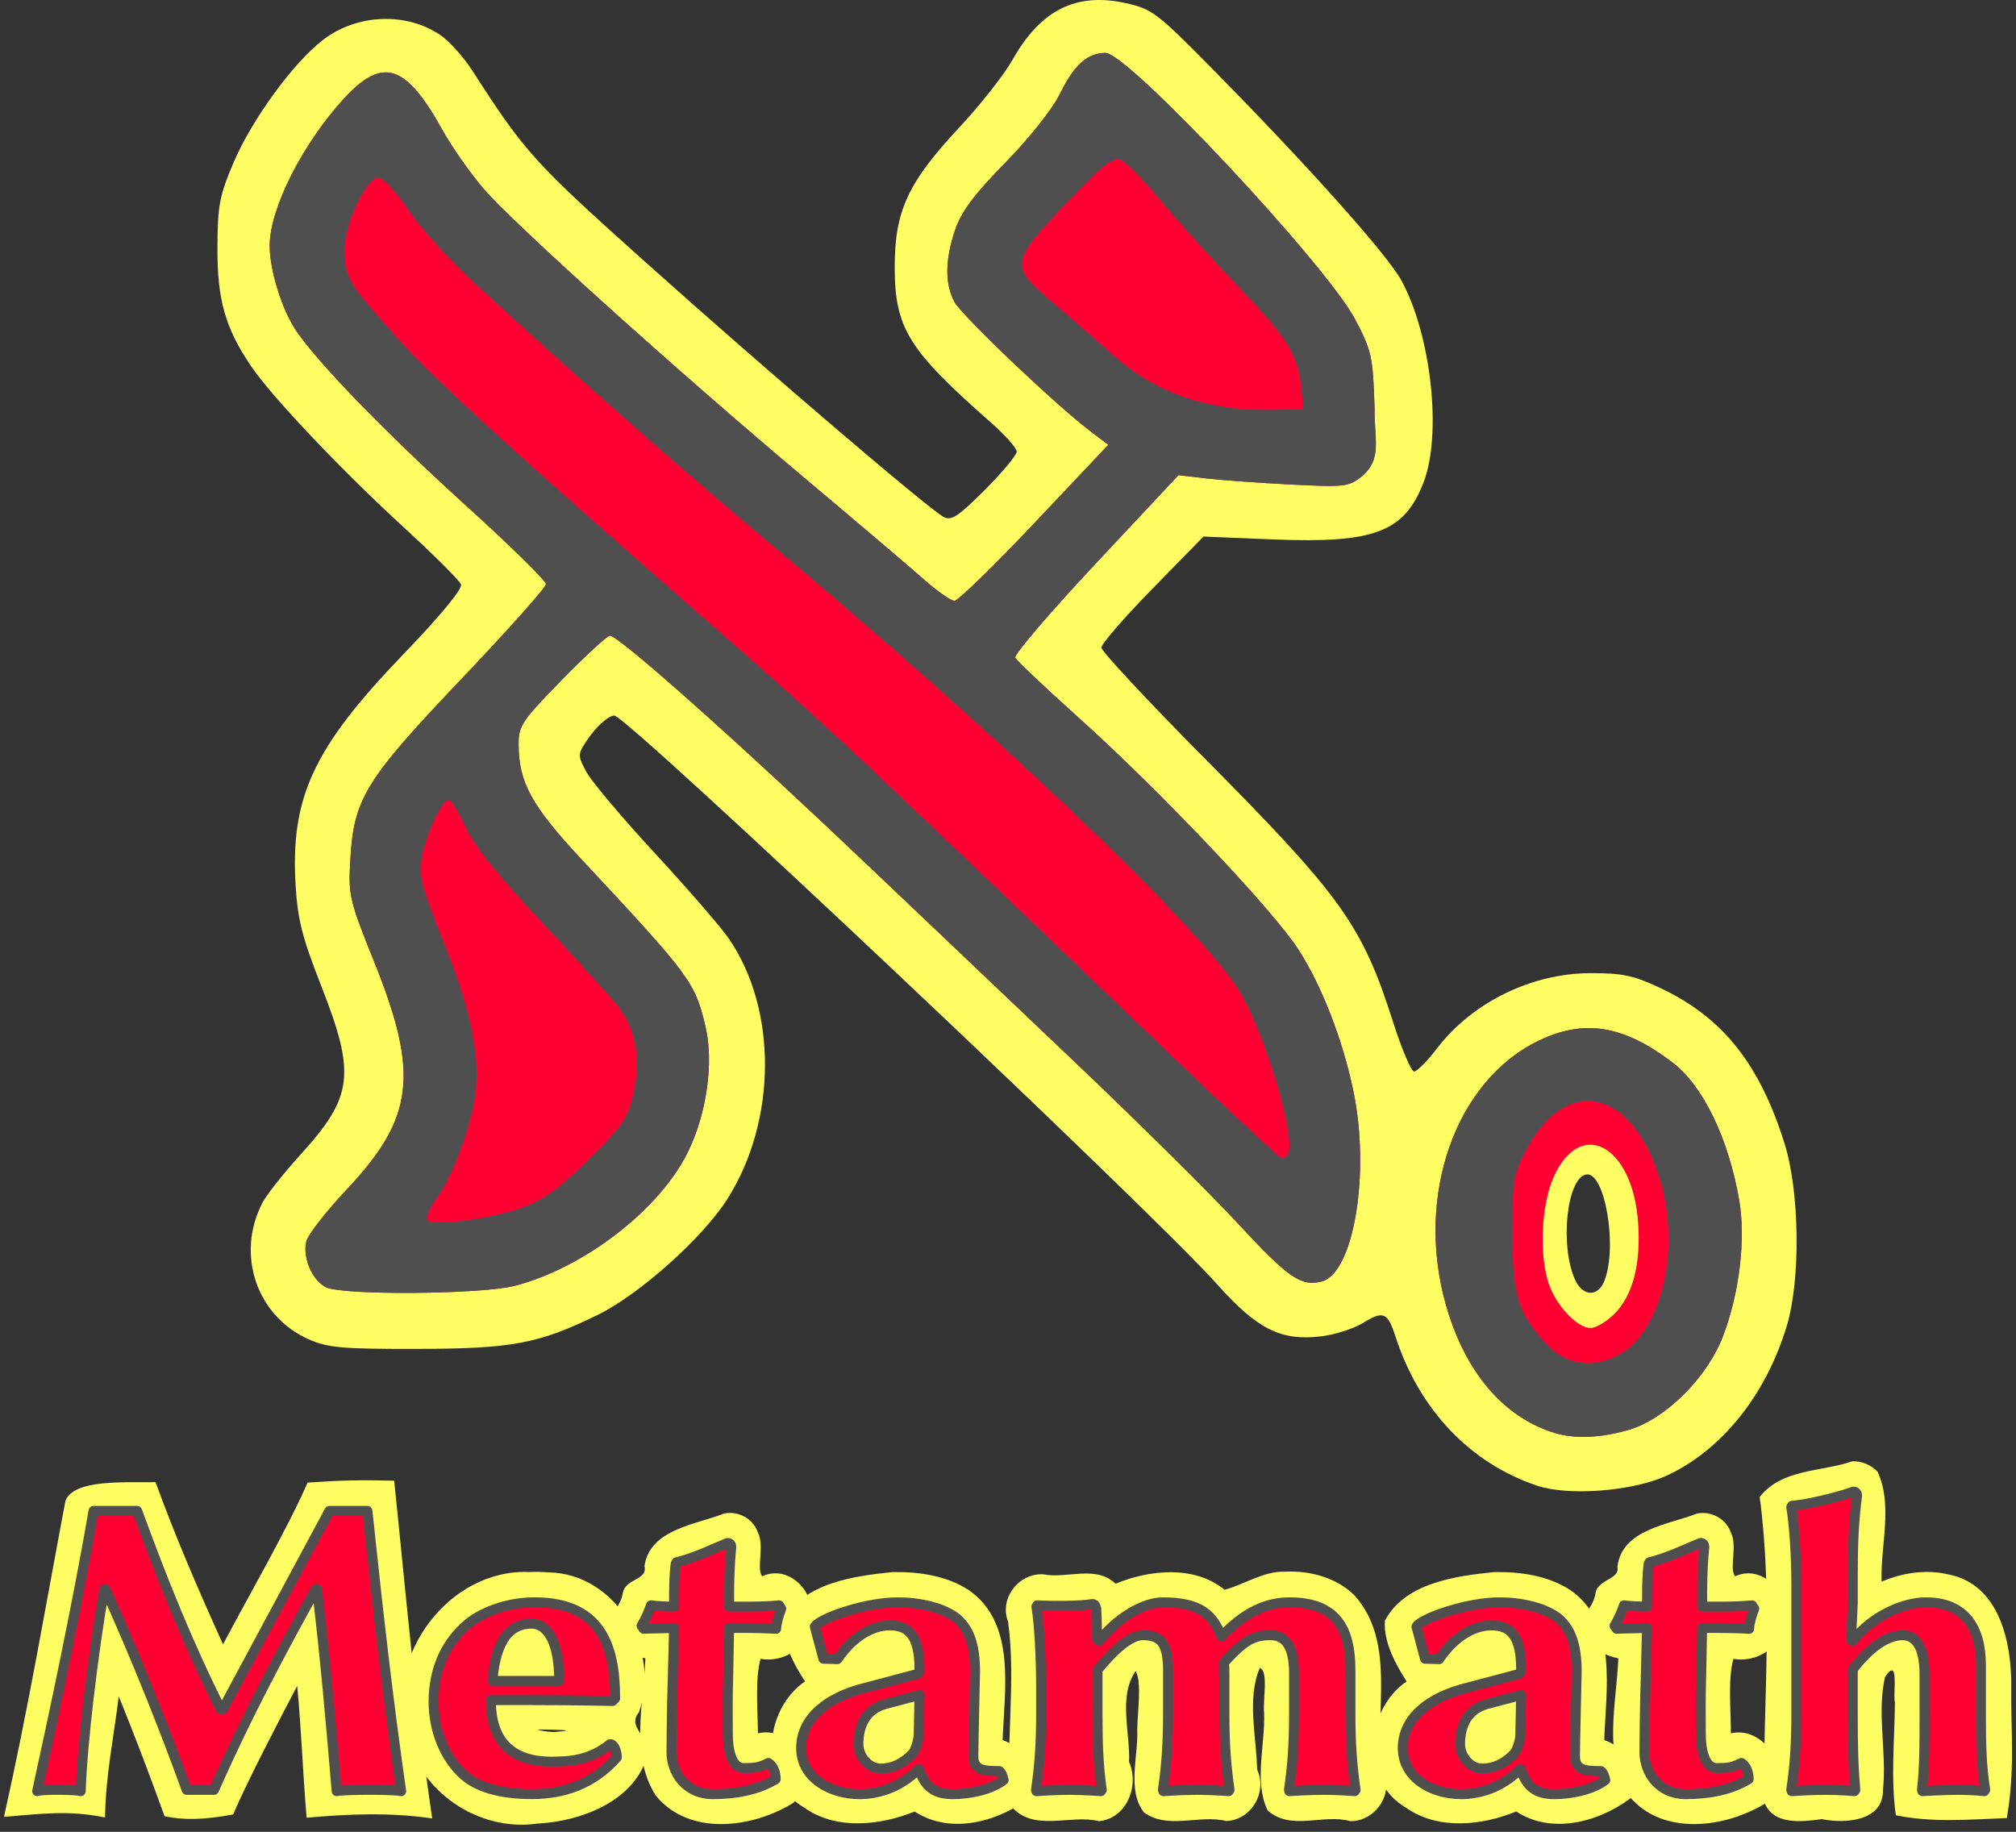
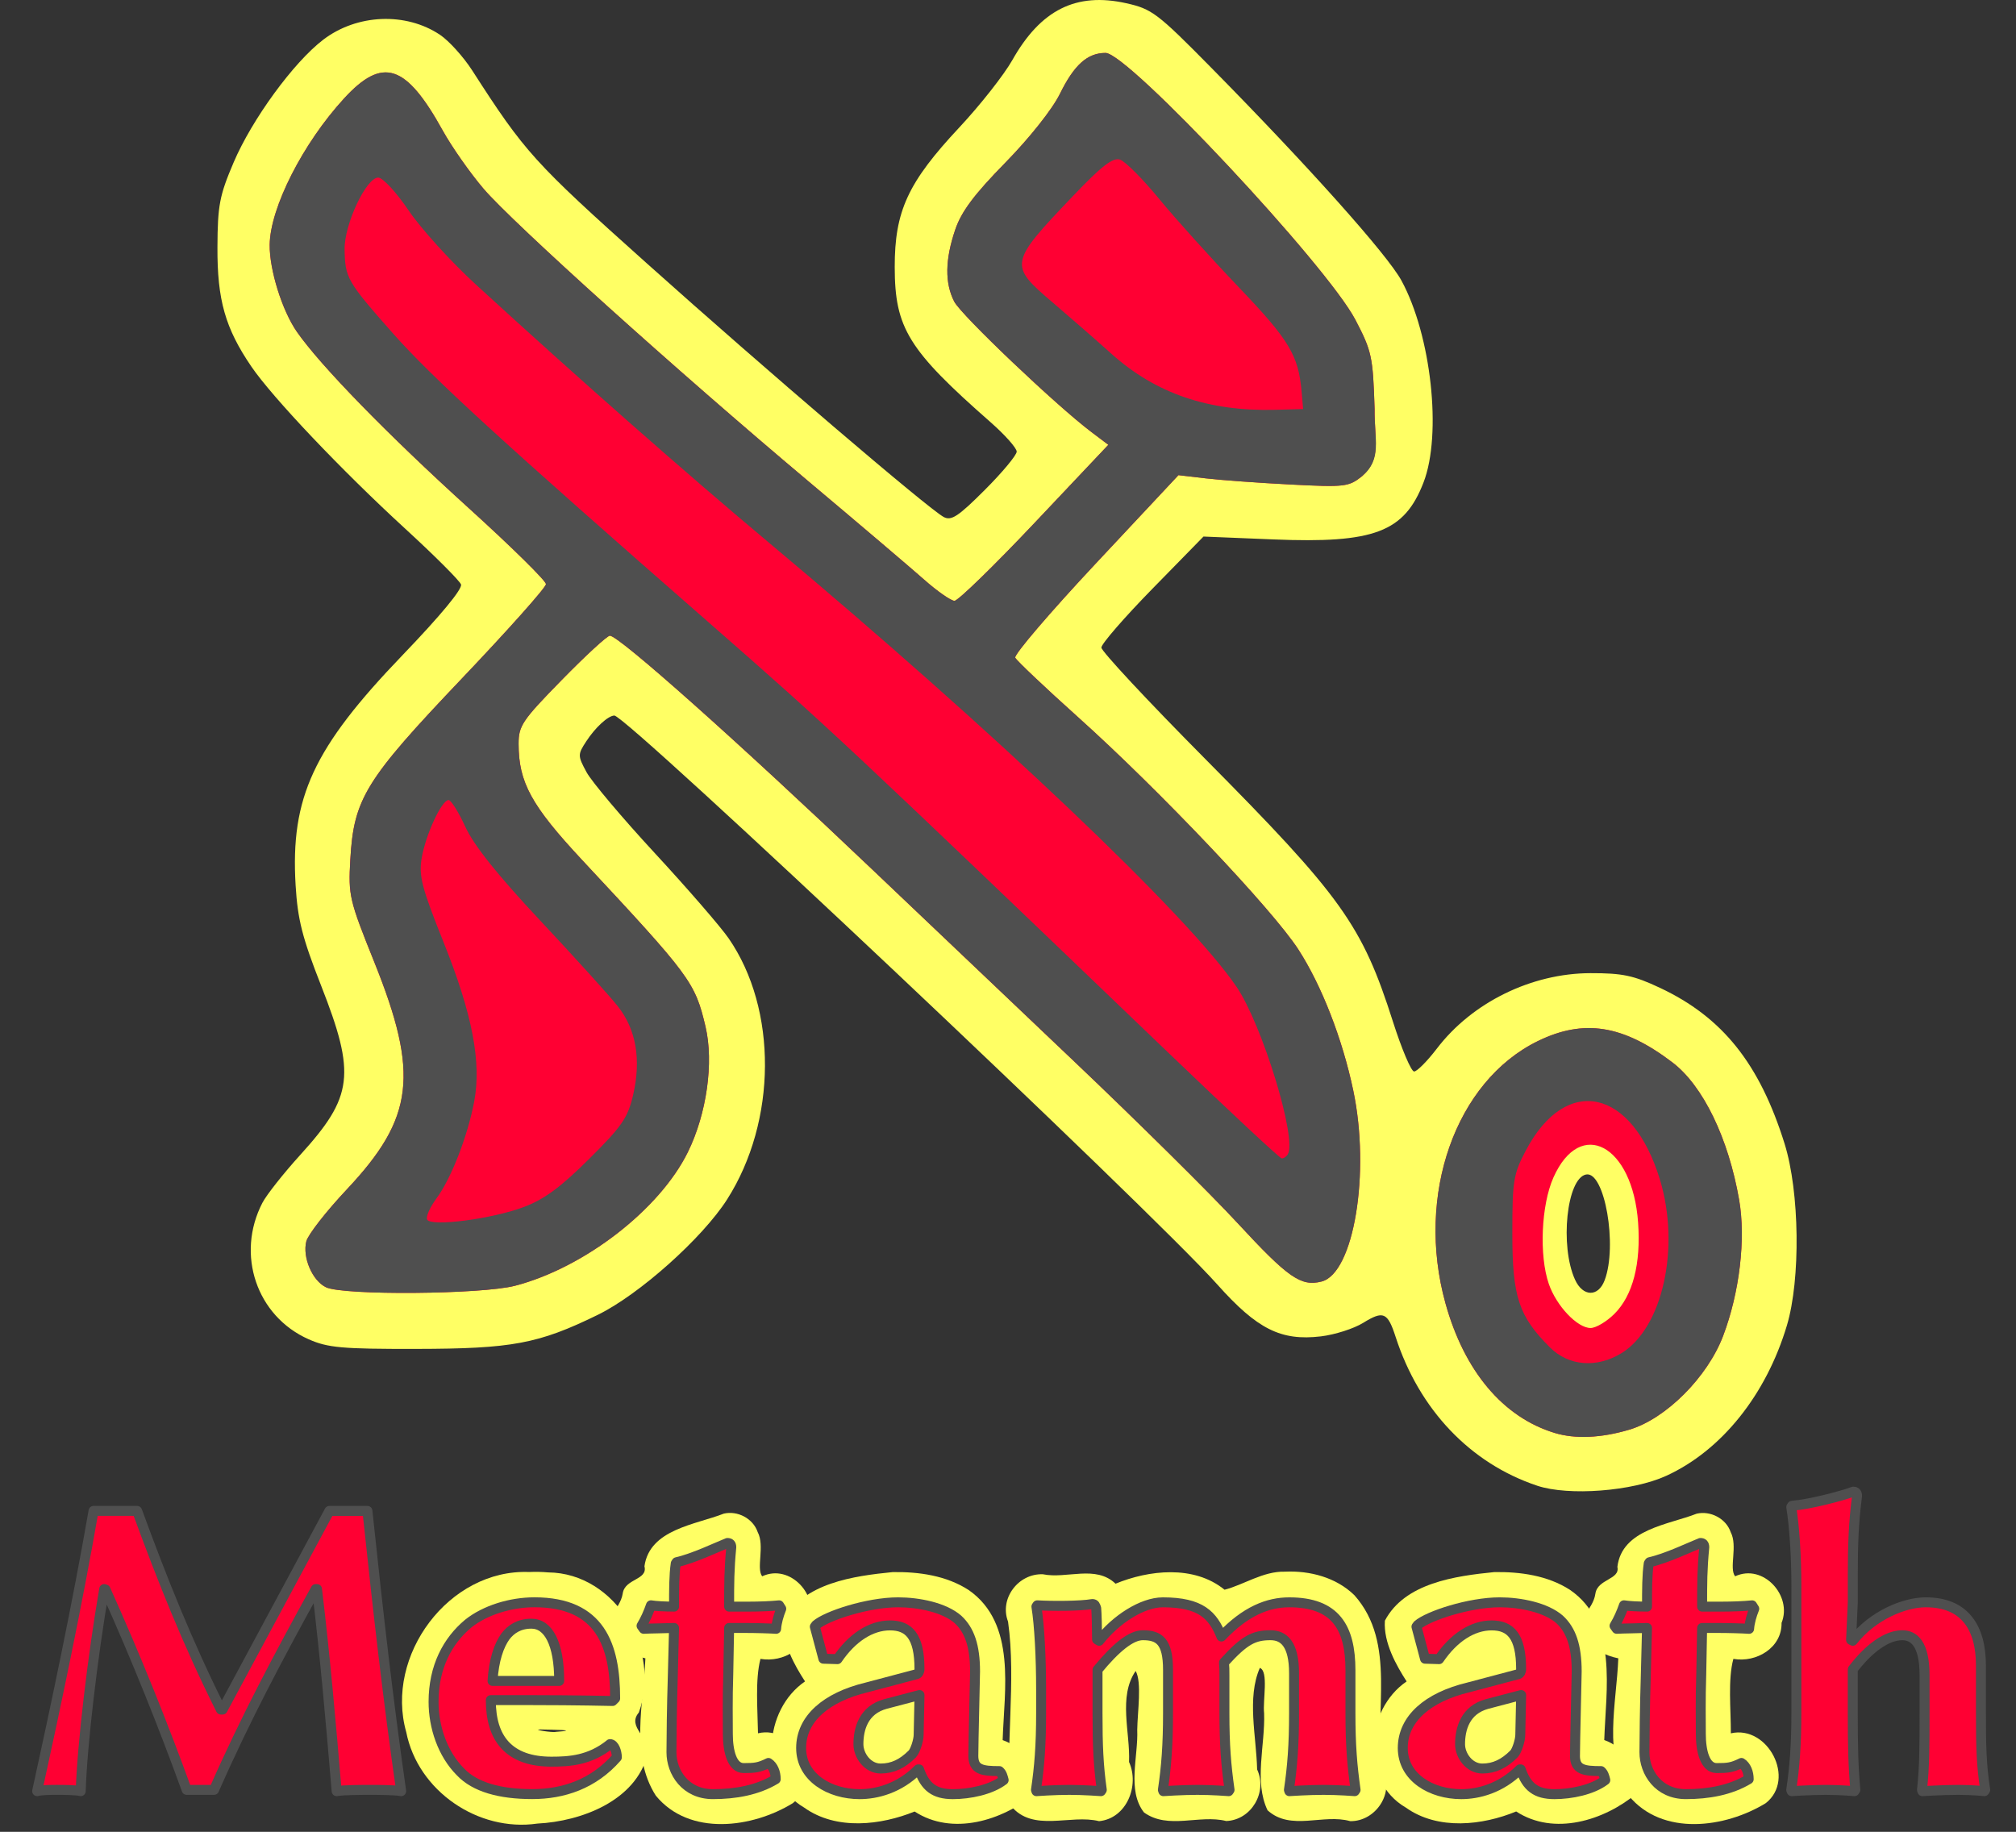
<svg xmlns="http://www.w3.org/2000/svg" xmlns:ns1="http://sodipodi.sourceforge.net/DTD/sodipodi-0.dtd" xmlns:ns2="http://www.inkscape.org/namespaces/inkscape" version="1.1" id="svg888" width="404.725" height="367.778" viewBox="0 0 404.725 367.778" ns1:docname="mmlogo3.svg" ns2:version="0.92.4 (5da689c313, 2019-01-14)">
  <rect x="0" y="0" width="404.725" height="367.778" fill="#333333" stroke="none" />
  <defs id="defs892" />
  <ns1:namedview pagecolor="#ffffff" bordercolor="#666666" borderopacity="1" objecttolerance="10" gridtolerance="10" guidetolerance="10" ns2:pageopacity="0" ns2:pageshadow="2" ns2:window-width="1920" ns2:window-height="1016" id="namedview890" showgrid="false" fit-margin-top="0" fit-margin-left="0" fit-margin-right="0" fit-margin-bottom="0" ns2:zoom="0.50000001" ns2:cx="1166.8855" ns2:cy="26.023957" ns2:window-x="0" ns2:window-y="27" ns2:window-maximized="1" ns2:current-layer="svg888" ns2:snap-global="false" />
  <path ns2:connector-curvature="0" id="path962" d="m 308.609,298.29 c -13.433,-4.478 -23.702,-15.275 -28.436,-29.899 -1.597,-4.933 -2.457,-5.302 -6.513,-2.795 -1.877,1.16 -5.691,2.379 -8.475,2.709 -8.028,0.951 -12.784,-1.431 -20.802,-10.416 -13.36,-14.973 -118.662,-114.336 -121.057,-114.23 -1.279,0.057 -3.825,2.403 -5.648,5.204 -1.711,2.63 -1.709,2.869 0.075,6.173 1.021,1.89 7.193,9.209 13.717,16.264 6.524,7.055 13.188,14.748 14.81,17.094 9.833,14.229 9.705,36.696 -0.298,52.398 -4.966,7.795 -17.67,19.137 -25.982,23.196 -11.923,5.823 -17.159,6.803 -36.497,6.834 -14.849,0.024 -17.69,-0.231 -21.533,-1.931 -10.45,-4.623 -14.659,-17.019 -9.297,-27.387 0.829,-1.603 4.257,-5.943 7.619,-9.645 10.622,-11.698 11.171,-16.144 4.187,-33.936 -3.796,-9.669 -4.72,-13.303 -5.132,-20.167 -1.058,-17.648 3.552,-27.577 21.453,-46.209 7.652,-7.965 12.088,-13.329 11.75,-14.21 -0.299,-0.778 -5.358,-5.83 -11.242,-11.226 -12.729,-11.672 -26.634,-26.33 -30.853,-32.523 -5.239,-7.692 -6.852,-13.37 -6.803,-23.959 0.039,-8.4 0.414,-10.369 3.241,-17 3.698,-8.675 12.037,-20.102 17.993,-24.654 6.762,-5.169 16.588,-5.582 23.449,-0.985 1.8,1.206 4.713,4.431 6.473,7.166 10.581,16.446 12.352,18.404 34.987,38.67 23.909,21.407 56.515,49.268 59.649,50.969 1.527,0.829 2.915,-0.083 8.25,-5.418 3.528,-3.528 6.414,-6.996 6.414,-7.706 0,-0.71 -2.362,-3.368 -5.25,-5.905 -16.521,-14.517 -19.221,-18.888 -19.238,-31.136 -0.016,-11.239 2.65,-17.01 12.938,-28.011 4.195,-4.485 8.998,-10.585 10.674,-13.556 5.705,-10.109 12.814,-13.657 22.87,-11.414 5.15,1.149 6.249,1.982 17.005,12.89 19.502,19.776 35.392,37.558 38.244,42.797 5.981,10.99 8.157,30.867 4.434,40.515 -3.855,9.99 -9.895,12.282 -30.178,11.449 l -14,-0.575 -10.25,10.477 c -5.638,5.763 -10.25,11.078 -10.25,11.811 0,0.734 9.27,10.682 20.6,22.107 27.687,27.921 31.744,33.588 37.938,53.008 1.754,5.5 3.665,10 4.245,10 0.58,0 2.641,-2.077 4.579,-4.614 7.065,-9.253 18.975,-15.102 30.809,-15.13 6.451,-0.015 8.677,0.455 14,2.961 12.529,5.897 19.974,15.217 24.989,31.284 3.02,9.677 3.241,27.207 0.459,36.5 -4.171,13.936 -13.127,25.097 -24.21,30.171 -6.8,3.113 -19.594,4.097 -25.908,1.992 z m 13.525,-41.228 c 2.638,-6.938 0.011,-21.974 -3.714,-21.256 -3.886,0.748 -5.315,14.329 -2.222,21.118 1.573,3.453 4.648,3.525 5.935,0.138 z" style="fill:#ffff64;fill-opacity:1" />
  <path ns2:connector-curvature="0" id="path960" d="m 312.103,287.692 c -10.355,-3.15 -18.139,-12.398 -21.921,-26.046 -6.019,-21.72 2.017,-44.534 18.532,-52.615 9.229,-4.515 17.131,-3.266 27.036,4.274 6.135,4.67 11.229,15.165 13.392,27.587 1.36,7.809 0.094,18.583 -3.208,27.303 -3.144,8.301 -11.506,16.665 -18.837,18.842 -5.668,1.683 -10.867,1.91 -14.994,0.655 z m 12.002,-23.908 c 3.698,-3.698 5.342,-10.033 4.755,-18.327 -1.103,-15.579 -11.58,-21.177 -16.988,-9.076 -2.467,5.522 -2.911,15.696 -0.934,21.407 1.531,4.42 5.721,8.838 8.384,8.838 1.067,0 3.219,-1.279 4.783,-2.842 z M 65.431,258.438 c -2.736,-1.323 -4.739,-6.009 -3.937,-9.206 0.336,-1.339 3.998,-6.035 8.138,-10.436 13.504,-14.355 14.561,-23.135 5.497,-45.669 -5.004,-12.44 -5.21,-13.324 -4.803,-20.52 0.694,-12.252 2.987,-15.977 22.398,-36.378 9.287,-9.76 16.885,-18.289 16.885,-18.953 0,-0.664 -6.98,-7.535 -15.511,-15.269 -16.306,-14.783 -29.835,-28.665 -34.51,-35.41 -2.956,-4.265 -5.5,-12.412 -5.446,-17.437 0.08,-7.435 6.679,-20.417 14.953,-29.417 7.737,-8.415 12.397,-6.892 19.788,6.468 1.8,3.254 5.485,8.508 8.187,11.675 5.813,6.811 38.989,36.697 65.039,58.589 10.175,8.551 20.686,17.483 23.358,19.85 2.672,2.367 5.442,4.303 6.155,4.303 0.713,0 7.954,-7.048 16.091,-15.661 l 14.794,-15.661 -3.432,-2.589 c -7.046,-5.315 -26.09,-23.428 -27.501,-26.158 -1.917,-3.708 -1.853,-8.435 0.197,-14.452 1.24,-3.639 3.788,-7.048 10.039,-13.428 4.896,-4.998 9.456,-10.749 10.975,-13.84 2.86,-5.824 5.524,-8.211 9.16,-8.211 4.534,0 44.45,42.64 50.163,53.587 3.285,6.294 3.519,7.383 3.853,17.904 -0.08,6.197 1.49,9.86 -2.497,13.474 -2.707,2.156 -3.441,2.242 -14.353,1.684 -6.325,-0.324 -13.981,-0.879 -17.014,-1.234 l -5.514,-0.645 -16.641,17.782 c -9.153,9.78 -16.409,18.269 -16.126,18.866 0.283,0.596 5.978,5.988 12.655,11.981 16.25,14.586 38.995,38.576 44.185,46.603 4.666,7.217 8.837,17.928 11.018,28.3 3.472,16.505 0.111,36.74 -6.374,38.368 -4.141,1.039 -6.696,-0.743 -16.889,-11.776 -5.39,-5.835 -20.15,-20.438 -32.8,-32.453 -12.65,-12.015 -30.875,-29.339 -40.5,-38.5 -26.86,-25.563 -50.849,-46.939 -52.677,-46.939 -0.529,0 -4.868,3.992 -9.642,8.871 -7.946,8.12 -8.681,9.206 -8.681,12.822 0,7.754 2.546,12.407 12.795,23.39 21.752,23.309 22.628,24.492 24.73,33.417 1.691,7.179 0.24,17.489 -3.545,25.185 -5.667,11.523 -20.766,23.201 -34.684,26.826 -6.729,1.753 -34.517,1.972 -37.976,0.3 z" style="fill:#ff0033;fill-opacity:1" ns1:nodetypes="cscccscccsscscsssscsssscsssscssccssscssccsccscscsssssssssssss" />
  <path ns2:connector-curvature="0" id="path958" d="m 312.103,287.692 c -10.355,-3.15 -18.139,-12.398 -21.921,-26.046 -6.019,-21.72 2.017,-44.534 18.532,-52.615 9.229,-4.515 17.131,-3.266 27.036,4.274 6.135,4.67 11.229,15.165 13.392,27.587 1.36,7.809 0.094,18.583 -3.208,27.303 -3.144,8.301 -11.506,16.665 -18.837,18.842 -5.668,1.683 -10.867,1.91 -14.994,0.655 z m 13.466,-16.041 c 8.238,-5.092 11.796,-21.243 7.67,-34.825 -5.562,-18.312 -18.818,-21.2 -26.907,-5.862 -2.506,4.752 -2.722,6.076 -2.722,16.662 0,12.746 1.277,16.623 7.538,22.884 3.776,3.776 9.433,4.223 14.421,1.141 z M 65.431,258.438 c -2.736,-1.323 -4.739,-6.009 -3.937,-9.206 0.336,-1.339 3.998,-6.035 8.138,-10.436 13.504,-14.355 14.561,-23.135 5.497,-45.669 -5.004,-12.44 -5.21,-13.324 -4.803,-20.52 0.694,-12.252 2.987,-15.977 22.398,-36.378 9.287,-9.76 16.885,-18.289 16.885,-18.953 0,-0.664 -6.98,-7.535 -15.511,-15.269 -16.306,-14.783 -29.835,-28.665 -34.51,-35.41 -2.956,-4.265 -5.5,-12.412 -5.446,-17.437 0.08,-7.435 6.679,-20.417 14.953,-29.417 7.737,-8.415 12.397,-6.892 19.788,6.468 1.8,3.254 5.485,8.508 8.187,11.675 5.813,6.811 38.989,36.697 65.039,58.589 10.175,8.551 20.686,17.483 23.358,19.85 2.672,2.367 5.442,4.303 6.155,4.303 0.713,0 7.954,-7.048 16.091,-15.661 l 14.794,-15.661 -3.432,-2.589 c -7.046,-5.315 -26.09,-23.428 -27.501,-26.158 -1.917,-3.708 -1.853,-8.435 0.197,-14.452 1.24,-3.639 3.788,-7.048 10.039,-13.428 4.896,-4.998 9.456,-10.749 10.975,-13.84 2.86,-5.824 5.524,-8.211 9.16,-8.211 4.534,0 44.45,42.64 50.163,53.587 3.285,6.294 3.519,7.383 3.853,17.904 -0.08,6.197 1.579,9.992 -2.497,13.474 -2.707,2.156 -3.441,2.242 -14.353,1.684 -6.325,-0.324 -13.981,-0.879 -17.014,-1.234 l -5.514,-0.645 -16.641,17.782 c -9.153,9.78 -16.409,18.269 -16.126,18.866 0.283,0.596 5.978,5.988 12.655,11.981 16.25,14.586 38.995,38.576 44.185,46.603 4.666,7.217 8.837,17.928 11.018,28.3 3.472,16.505 0.111,36.74 -6.374,38.368 -4.141,1.039 -6.696,-0.743 -16.889,-11.776 -5.39,-5.835 -20.15,-20.438 -32.8,-32.453 -12.65,-12.015 -30.875,-29.339 -40.5,-38.5 -26.86,-25.563 -50.849,-46.939 -52.677,-46.939 -0.529,0 -4.868,3.992 -9.642,8.871 -7.946,8.12 -8.681,9.206 -8.681,12.822 0,7.754 2.546,12.407 12.795,23.39 21.752,23.309 22.628,24.492 24.73,33.417 1.691,7.179 0.24,17.489 -3.545,25.185 -5.667,11.523 -20.766,23.201 -34.684,26.826 -6.729,1.753 -34.517,1.972 -37.976,0.3 z m 39.674,-16.082 c 4.127,-1.544 7.414,-3.957 13.139,-9.644 6.619,-6.576 7.797,-8.288 8.858,-12.87 1.654,-7.143 0.604,-13.189 -3.102,-17.853 -1.655,-2.083 -8.651,-9.807 -15.547,-17.166 -8.571,-9.146 -13.321,-15.09 -15.014,-18.787 -1.362,-2.975 -2.884,-5.409 -3.383,-5.409 -1.386,0 -4.623,6.994 -5.401,11.668 -0.598,3.591 0.014,5.937 4.415,16.928 5.771,14.412 7.621,24.063 6.126,31.947 -1.32,6.963 -4.614,15.428 -7.552,19.41 -1.358,1.84 -2.203,3.775 -1.879,4.3 0.886,1.433 12.983,-0.145 19.339,-2.524 z M 258.538,231.743 c 1.891,-3.06 -5.123,-25.991 -10.275,-33.59 -9.727,-14.349 -48.572,-51.26 -93.69,-89.026 -16.82,-14.079 -38.128,-32.847 -59.042,-52.003 -4.993,-4.573 -11.068,-11.267 -13.5,-14.874 -2.432,-3.607 -5.169,-6.573 -6.082,-6.591 -2.412,-0.046 -6.856,9.418 -6.769,14.415 0.1,5.737 0.488,6.413 9.662,16.809 7.781,8.818 22.12,21.944 63.768,58.373 23.793,20.812 27.311,24.106 92,86.156 12.1,11.606 22.311,21.128 22.691,21.159 0.38,0.031 0.937,-0.342 1.237,-0.828 z m 2.768,-153.116 c -0.63,-7.277 -2.483,-10.358 -12.58,-20.921 -5.564,-5.821 -12.793,-13.843 -16.063,-17.826 -3.271,-3.983 -6.793,-7.512 -7.829,-7.84 -1.426,-0.453 -3.695,1.304 -9.359,7.245 -12.93,13.562 -12.996,13.904 -4.116,21.467 3.438,2.928 8.725,7.545 11.75,10.26 8.923,8.01 19.527,11.63 33,11.264 l 5.5,-0.149 z" style="fill:#4f4f4f;fill-opacity:1" ns1:nodetypes="cscccscccsssccsssscsssscsssscssccssscssccsccscscsssssssssssssssccsssscsccscssscccsssccssscsssscs" />
  <g id="g946" transform="translate(14.74,-78.127)" />
  <g id="g1297" transform="translate(-0.512)">
-     <path ns1:nodetypes="cccccccccccccc" ns2:connector-curvature="0" id="path913" d="m 13.652,301.327 c -4.191,22.2 -7.398,41.359 -12.34,63.451 7.899,-0.653 12.946,-1.363 20.283,0.113 0.165,-8.754 1.681,-15.578 2.756,-24.322 3.226,7.937 6.276,15.994 9.203,24.086 3.848,0.769 7.533,0.778 13.784,-0.366 2.471,-6.026 9.807,-20.053 12.839,-25.81 0.881,9.276 1.095,17.187 1.891,26.471 8.597,-0.77 16.647,-1.096 25.207,0.133 -3.398,-23.061 -5.223,-44.61 -7.631,-67.805 -6.898,-0.156 -10.862,-0.076 -17.382,0.389 -3.967,9.138 -12.339,23.662 -16.974,32.473 -4.947,-10.914 -9.424,-21.264 -13.553,-32.562 -6.251,0.111 -16.372,-0.66 -18.083,3.749 z" style="font-style:normal;font-variant:normal;font-weight:bold;font-stretch:normal;font-size:27.5px;line-height:25px;font-family:'Linux Biolinum O';-inkscape-font-specification:'Linux Biolinum O Bold';text-align:center;letter-spacing:0px;word-spacing:0px;text-anchor:middle;fill:#ffff64;fill-opacity:1;stroke:none;stroke-width:1.606;stroke-linecap:butt;stroke-linejoin:miter;stroke-miterlimit:4;stroke-dasharray:none;stroke-opacity:1" />
    <path ns2:connector-curvature="0" id="path915" d="m 106.754,315.616 c -16.14,-0.646 -29.039,16.799 -24.684,32.148 2.333,11.825 14.456,20.09 26.328,18.359 8.817,-0.435 19.749,-4.578 22.109,-13.885 0.702,-3.437 -4.249,-5.451 -1.748,-8.404 4.564,-12.283 -4.529,-28.012 -18.197,-28.139 -1.266,-0.112 -2.539,-0.134 -3.809,-0.08 z m 2.33,31.609 c 2.204,0.045 8.176,0.119 3.004,0.486 -0.63,0.202 -5.067,-0.513 -3.004,-0.486 z" style="font-style:normal;font-variant:normal;font-weight:bold;font-stretch:normal;font-size:27.5px;line-height:25px;font-family:'Linux Biolinum O';-inkscape-font-specification:'Linux Biolinum O Bold';text-align:center;letter-spacing:0px;word-spacing:0px;text-anchor:middle;fill:#ffff64;fill-opacity:1;stroke:none;stroke-width:1.606;stroke-linecap:butt;stroke-linejoin:miter;stroke-miterlimit:4;stroke-dasharray:none;stroke-opacity:1" />
    <path ns2:connector-curvature="0" id="path917" d="m 145.822,303.893 c -5.622,2.214 -14.893,3.117 -15.932,10.57 0.72,2.79 -3.916,2.43 -4.359,5.453 -0.515,3.409 -4.502,5.394 -2.189,8.672 1.343,2.471 4.074,3.817 6.738,4.355 -0.347,9.027 -3.103,19.46 2.098,27.58 6.743,8.21 19.394,6.492 27.512,1.496 6.089,-4.787 0.408,-15.782 -7.004,-14.023 -0.077,-4.806 -0.587,-10.821 0.498,-14.941 4.614,0.808 9.749,-2.217 9.676,-7.232 2.218,-5.474 -3.726,-11.966 -9.336,-9.344 -1.236,-1.603 0.567,-6.113 -0.9,-8.881 -0.93,-2.742 -4.044,-4.346 -6.801,-3.705 z" style="font-style:normal;font-variant:normal;font-weight:bold;font-stretch:normal;font-size:27.5px;line-height:25px;font-family:'Linux Biolinum O';-inkscape-font-specification:'Linux Biolinum O Bold';text-align:center;letter-spacing:0px;word-spacing:0px;text-anchor:middle;fill:#ffff64;fill-opacity:1;stroke:none;stroke-width:1.606;stroke-linecap:butt;stroke-linejoin:miter;stroke-miterlimit:4;stroke-dasharray:none;stroke-opacity:1" />
    <path ns2:connector-curvature="0" id="path919" d="m 179.723,315.631 c -7.834,0.782 -17.983,2.185 -21.955,9.76 -0.304,4.429 2.315,9.071 4.361,12.188 -8.358,5.708 -9.387,19.955 -0.178,25.332 6.51,4.655 15.484,3.508 22.178,0.789 7.565,4.936 17.626,1.834 24.08,-3.555 1.006,-4.629 -2.235,-9.377 -6.408,-10.781 0.31,-10.031 2.816,-23.407 -6.812,-30.125 -4.492,-2.917 -10.011,-3.689 -15.266,-3.607 z" style="font-style:normal;font-variant:normal;font-weight:bold;font-stretch:normal;font-size:27.5px;line-height:25px;font-family:'Linux Biolinum O';-inkscape-font-specification:'Linux Biolinum O Bold';text-align:center;letter-spacing:0px;word-spacing:0px;text-anchor:middle;fill:#ffff64;fill-opacity:1;stroke:none;stroke-width:1.606;stroke-linecap:butt;stroke-linejoin:miter;stroke-miterlimit:4;stroke-dasharray:none;stroke-opacity:1" />
    <path ns2:connector-curvature="0" id="path921" d="m 258.453,315.549 c -4.329,-0.129 -8.379,2.69 -12.104,3.623 -6.19,-5.031 -15.253,-3.935 -21.885,-1.209 -4.002,-3.831 -9.797,-0.912 -14.59,-1.895 -4.934,-0.191 -8.768,4.894 -6.99,9.504 1.692,12.149 -0.638,25.017 0.568,36.975 4.416,5.441 11.945,1.642 17.705,3.094 5.576,-0.556 8.147,-7.181 6.018,-11.885 0.259,-5.922 -2.22,-13.071 1.324,-18.273 1.283,2.226 0.372,8.211 0.32,11.806 0.231,5.381 -2.095,12.164 1.352,16.596 4.894,3.517 11.081,0.366 16.514,1.725 5.077,-0.202 8.311,-5.819 6.202,-10.354 -0.15,-6.624 -2.089,-14.345 0.544,-20.386 1.818,0.651 0.558,6.575 0.86,9.108 0.231,6.341 -2.073,13.743 0.693,19.481 4.665,4.227 11.163,0.634 16.592,2.178 5.145,0.076 9.001,-5.744 6.463,-10.369 -1.824,-11.485 2.97,-25.341 -5.623,-34.994 -3.667,-3.583 -8.945,-4.964 -13.963,-4.725 z" style="font-style:normal;font-variant:normal;font-weight:bold;font-stretch:normal;font-size:27.5px;line-height:25px;font-family:'Linux Biolinum O';-inkscape-font-specification:'Linux Biolinum O Bold';text-align:center;letter-spacing:0px;word-spacing:0px;text-anchor:middle;fill:#ffff64;fill-opacity:1;stroke:none;stroke-width:1.606;stroke-linecap:butt;stroke-linejoin:miter;stroke-miterlimit:4;stroke-dasharray:none;stroke-opacity:1" />
    <path ns2:connector-curvature="0" id="path923" d="m 300.496,315.631 c -7.833,0.784 -17.98,2.187 -21.959,9.752 -0.317,4.431 2.355,9.081 4.363,12.197 -8.354,5.704 -9.388,19.958 -0.174,25.324 6.506,4.642 15.478,3.553 22.168,0.787 7.566,4.952 17.631,1.834 24.098,-3.541 1.01,-4.643 -2.264,-9.366 -6.416,-10.799 0.314,-10.044 2.818,-23.486 -6.889,-30.158 -4.477,-2.884 -9.965,-3.643 -15.191,-3.562 z" style="font-style:normal;font-variant:normal;font-weight:bold;font-stretch:normal;font-size:27.5px;line-height:25px;font-family:'Linux Biolinum O';-inkscape-font-specification:'Linux Biolinum O Bold';text-align:center;letter-spacing:0px;word-spacing:0px;text-anchor:middle;fill:#ffff64;fill-opacity:1;stroke:none;stroke-width:1.606;stroke-linecap:butt;stroke-linejoin:miter;stroke-miterlimit:4;stroke-dasharray:none;stroke-opacity:1" />
    <path ns2:connector-curvature="0" id="path925" d="m 341.141,303.901 c -5.654,2.226 -15.016,3.107 -15.928,10.682 0.575,2.593 -3.999,2.391 -4.42,5.402 -0.473,3.419 -4.458,5.33 -2.141,8.604 1.348,2.473 4.079,3.817 6.746,4.357 -0.348,9.03 -3.114,19.47 2.102,27.59 6.757,8.207 19.398,6.465 27.518,1.475 6.084,-4.841 0.407,-15.701 -7.025,-14.01 0.01,-4.814 -0.624,-10.814 0.506,-14.945 4.614,0.81 9.756,-2.213 9.674,-7.232 2.216,-5.469 -3.714,-11.965 -9.324,-9.346 -1.27,-1.594 0.568,-6.098 -0.889,-8.863 -0.931,-2.746 -4.066,-4.348 -6.818,-3.713 z" style="font-style:normal;font-variant:normal;font-weight:bold;font-stretch:normal;font-size:27.5px;line-height:25px;font-family:'Linux Biolinum O';-inkscape-font-specification:'Linux Biolinum O Bold';text-align:center;letter-spacing:0px;word-spacing:0px;text-anchor:middle;fill:#ffff64;fill-opacity:1;stroke:none;stroke-width:1.606;stroke-linecap:butt;stroke-linejoin:miter;stroke-miterlimit:4;stroke-dasharray:none;stroke-opacity:1" />
-     <path ns1:nodetypes="cccccccccscccc" ns2:connector-curvature="0" id="path927" d="m 372.389,293.385 c -6.2,2.156 -14.123,1.441 -18.604,7.158 2.68,20.183 0.78,40.635 0.816,60.918 1.519,5.07 7.639,4.327 11.656,3.766 4.585,0.944 12.411,0.485 12.275,-5.881 0.791,-7.515 -1.26,-15.286 0.402,-22.646 2.964,-4.436 1.551,3.508 1.996,5.072 -0.057,7.519 -0.86,15.148 0.178,22.682 7.269,1.48 14.184,0.885 22.285,0.561 1.688,-9.75 0.794,-16.955 0.896,-26.24 0.1,-9.029 -2.385,-20.629 -12.508,-22.646 -4.503,-1.098 -9.309,-0.389 -13.527,1.428 -0.253,-7.232 2.33,-15.373 -0.814,-22.084 -1.29,-1.365 -3.175,-2.145 -5.053,-2.086 z" style="font-style:normal;font-variant:normal;font-weight:bold;font-stretch:normal;font-size:27.5px;line-height:25px;font-family:'Linux Biolinum O';-inkscape-font-specification:'Linux Biolinum O Bold';text-align:center;letter-spacing:0px;word-spacing:0px;text-anchor:middle;fill:#ffff64;fill-opacity:1;stroke:none;stroke-width:1.606;stroke-linecap:butt;stroke-linejoin:miter;stroke-miterlimit:4;stroke-dasharray:none;stroke-opacity:1" />
+     <path ns1:nodetypes="cccccccccscccc" ns2:connector-curvature="0" id="path927" d="m 372.389,293.385 z" style="font-style:normal;font-variant:normal;font-weight:bold;font-stretch:normal;font-size:27.5px;line-height:25px;font-family:'Linux Biolinum O';-inkscape-font-specification:'Linux Biolinum O Bold';text-align:center;letter-spacing:0px;word-spacing:0px;text-anchor:middle;fill:#ffff64;fill-opacity:1;stroke:none;stroke-width:1.606;stroke-linecap:butt;stroke-linejoin:miter;stroke-miterlimit:4;stroke-dasharray:none;stroke-opacity:1" />
    <g id="flowRoot894" style="font-style:normal;font-variant:normal;font-weight:normal;font-stretch:normal;font-size:27.5px;line-height:25px;font-family:'Linux Biolinum O';-inkscape-font-specification:'Linux Biolinum O';text-align:center;letter-spacing:0px;word-spacing:0px;text-anchor:middle;fill:#ff0033;fill-opacity:1;stroke:#4f4f4f;stroke-width:0.641;stroke-linecap:round;stroke-linejoin:round;stroke-miterlimit:4;stroke-dasharray:none;stroke-opacity:1;paint-order:normal" transform="matrix(3.119,0,0,3.119,-231.094,-770.19)" aria-label="Metamath">
      <path id="path896" style="font-style:normal;font-variant:normal;font-weight:bold;font-stretch:normal;font-family:'Linux Biolinum O';-inkscape-font-specification:'Linux Biolinum O Bold';stroke-width:0.641;stroke-linecap:round;stroke-linejoin:round;stroke-miterlimit:4;stroke-dasharray:none;paint-order:normal" d="m 80.278,344.192 c -1.018,5.885 -2.475,12.787 -3.63,18.04 0.302,-0.083 0.935,-0.083 1.265,-0.083 0.302,0 1.238,0 1.54,0.083 0.083,-2.888 0.77,-8.717 1.512,-13.008 l 0.083,0.028 c 1.98,4.4 3.74,8.8 5.225,12.898 h 1.76 c 2.007,-4.565 4.207,-8.69 6.545,-12.925 h 0.083 c 0.522,4.345 0.88,8.443 1.265,13.008 0.412,-0.083 1.732,-0.083 2.145,-0.083 0.412,0 1.595,0 2.008,0.083 -0.853,-5.968 -1.458,-11.275 -2.173,-18.04 h -2.447 l -6.875,12.787 h -0.11 c -2.172,-4.345 -3.768,-8.36 -5.39,-12.787 z" ns2:connector-curvature="0" />
      <path id="path898" style="font-style:normal;font-variant:normal;font-weight:bold;font-stretch:normal;font-family:'Linux Biolinum O';-inkscape-font-specification:'Linux Biolinum O Bold';stroke-width:0.641;stroke-linecap:round;stroke-linejoin:round;stroke-miterlimit:4;stroke-dasharray:none;paint-order:normal" d="m 105.959,355.137 c 0.083,-1.347 0.412,-2.283 0.825,-2.86 0.357,-0.468 0.88,-0.825 1.677,-0.825 1.1,0 1.788,1.292 1.788,3.685 z m 7.562,4.07 c -1.292,1.045 -2.612,1.127 -3.768,1.127 -1.347,0 -2.337,-0.357 -2.998,-1.073 -0.605,-0.66 -0.907,-1.623 -0.907,-2.888 h 2.723 c 2.75,0 5.115,0.055 5.115,0.055 l 0.165,-0.165 c 0,-3.438 -0.963,-6.188 -5.197,-6.188 -1.512,0 -3.163,0.495 -4.263,1.375 -1.32,1.1 -2.228,2.777 -2.228,5.032 0,1.623 0.578,3.355 1.732,4.51 0.935,0.99 2.558,1.43 4.62,1.43 1.98,0 3.933,-0.632 5.445,-2.365 0,-0.357 -0.165,-0.853 -0.44,-0.853 z" ns2:connector-curvature="0" />
      <path id="path900" style="font-style:normal;font-variant:normal;font-weight:bold;font-stretch:normal;font-family:'Linux Biolinum O';-inkscape-font-specification:'Linux Biolinum O Bold';stroke-width:0.641;stroke-linecap:round;stroke-linejoin:round;stroke-miterlimit:4;stroke-dasharray:none;paint-order:normal" d="m 117.641,350.352 c -0.578,0 -1.155,-0.028 -1.485,-0.083 -0.165,0.468 -0.357,0.907 -0.605,1.32 l 0.138,0.193 c 0.468,-0.028 1.32,-0.028 1.952,-0.055 l -0.083,3.245 c -0.055,1.65 -0.083,3.933 -0.083,4.758 0,1.292 0.907,2.695 2.667,2.695 1.43,0 2.86,-0.247 4.043,-0.963 0,-0.44 -0.165,-0.853 -0.468,-1.045 -0.605,0.302 -0.88,0.33 -1.595,0.33 -0.743,0 -1.018,-1.073 -1.018,-2.2 0,-0.825 -0.028,-2.228 0.028,-3.877 l 0.055,-2.942 h 1.045 c 0.66,0 1.595,0.028 1.98,0.055 0.028,-0.412 0.165,-0.88 0.33,-1.292 l -0.138,-0.22 c -0.522,0.055 -1.292,0.083 -1.925,0.083 h -1.292 c 0,-1.54 0,-2.365 0.138,-3.822 0,-0.193 -0.083,-0.275 -0.247,-0.275 -0.688,0.275 -2.172,0.99 -3.272,1.238 l -0.055,0.083 c -0.11,0.743 -0.11,1.705 -0.11,2.777 z" ns2:connector-curvature="0" />
      <path id="path902" style="font-style:normal;font-variant:normal;font-weight:bold;font-stretch:normal;font-family:'Linux Biolinum O';-inkscape-font-specification:'Linux Biolinum O Bold';stroke-width:0.641;stroke-linecap:round;stroke-linejoin:round;stroke-miterlimit:4;stroke-dasharray:none;paint-order:normal" d="m 133.441,356.045 -0.055,2.558 c 0,0.357 -0.22,1.045 -0.412,1.238 -0.632,0.632 -1.265,0.935 -2.035,0.935 -0.825,0 -1.43,-0.825 -1.43,-1.567 0,-0.99 0.33,-2.2 1.732,-2.585 z m 3.465,3.905 c 0,-0.797 0.11,-5.115 0.11,-5.418 0,-1.65 -0.357,-2.667 -1.1,-3.355 -0.88,-0.77 -2.53,-1.1 -3.85,-1.1 -1.98,0 -4.62,0.88 -5.28,1.458 l -0.083,0.11 0.55,2.062 0.907,0.028 c 0.935,-1.375 2.145,-2.172 3.382,-2.172 1.21,0 1.897,0.688 1.897,2.805 0,0.193 -0.083,0.302 -0.165,0.33 l -3.217,0.853 c -2.64,0.632 -4.235,2.035 -4.235,3.905 0,1.897 1.843,2.97 3.768,2.97 1.073,0 2.53,-0.357 3.768,-1.595 h 0.055 c 0.385,1.127 0.99,1.595 2.172,1.595 1.073,0 2.447,-0.275 3.272,-0.907 -0.055,-0.22 -0.11,-0.44 -0.275,-0.578 -1.1,0 -1.677,-0.083 -1.677,-0.99 z" ns2:connector-curvature="0" />
      <path id="path904" style="font-style:normal;font-variant:normal;font-weight:bold;font-stretch:normal;font-family:'Linux Biolinum O';-inkscape-font-specification:'Linux Biolinum O Bold';stroke-width:0.641;stroke-linecap:round;stroke-linejoin:round;stroke-miterlimit:4;stroke-dasharray:none;paint-order:normal" d="m 145.008,352.552 -0.138,-0.083 c 0,-0.605 -0.028,-1.76 -0.055,-2.007 -0.055,-0.165 -0.083,-0.275 -0.247,-0.275 -0.797,0.138 -2.585,0.138 -3.547,0.083 l -0.055,0.083 c 0.193,1.183 0.302,3.3 0.302,5.335 v 1.512 c 0,2.062 -0.11,3.465 -0.33,4.95 l 0.028,0.083 c 0,0 1.155,-0.083 2.118,-0.083 0.935,0 2.035,0.083 2.035,0.083 l 0.055,-0.083 c -0.22,-1.567 -0.275,-2.86 -0.275,-4.95 v -2.777 c 1.155,-1.403 2.145,-2.228 2.915,-2.228 1.045,0 1.623,0.385 1.623,2.228 v 2.777 c 0,2.062 -0.11,3.465 -0.33,4.95 l 0.028,0.083 c 0,0 1.238,-0.083 2.2,-0.083 0.935,0 2.007,0.083 2.007,0.083 l 0.055,-0.083 c -0.22,-1.567 -0.33,-2.86 -0.33,-4.95 v -2.42 c 0,-0.385 0,-0.495 -0.028,-0.825 1.32,-1.458 1.925,-1.76 2.998,-1.76 0.88,0 1.512,0.605 1.512,2.447 v 2.558 c 0,2.062 -0.11,3.465 -0.33,4.95 l 0.028,0.083 c 0,0 1.238,-0.083 2.2,-0.083 0.935,0 2.007,0.083 2.007,0.083 l 0.055,-0.083 c -0.22,-1.567 -0.33,-2.86 -0.33,-4.95 v -2.75 c 0,-2.75 -0.963,-4.372 -3.933,-4.372 -1.375,0 -2.805,0.55 -4.372,2.2 -0.55,-1.375 -1.32,-2.2 -3.768,-2.2 -1.347,0 -3.053,1.127 -4.098,2.475 z" ns2:connector-curvature="0" />
      <path id="path906" style="font-style:normal;font-variant:normal;font-weight:bold;font-stretch:normal;font-family:'Linux Biolinum O';-inkscape-font-specification:'Linux Biolinum O Bold';stroke-width:0.641;stroke-linecap:round;stroke-linejoin:round;stroke-miterlimit:4;stroke-dasharray:none;paint-order:normal" d="m 172.166,356.045 -0.055,2.558 c 0,0.357 -0.22,1.045 -0.412,1.238 -0.632,0.632 -1.265,0.935 -2.035,0.935 -0.825,0 -1.43,-0.825 -1.43,-1.567 0,-0.99 0.33,-2.2 1.732,-2.585 z m 3.465,3.905 c 0,-0.797 0.11,-5.115 0.11,-5.418 0,-1.65 -0.357,-2.667 -1.1,-3.355 -0.88,-0.77 -2.53,-1.1 -3.85,-1.1 -1.98,0 -4.62,0.88 -5.28,1.458 l -0.083,0.11 0.55,2.062 0.907,0.028 c 0.935,-1.375 2.145,-2.172 3.382,-2.172 1.21,0 1.897,0.688 1.897,2.805 0,0.193 -0.083,0.302 -0.165,0.33 l -3.217,0.853 c -2.64,0.632 -4.235,2.035 -4.235,3.905 0,1.897 1.843,2.97 3.768,2.97 1.073,0 2.53,-0.357 3.768,-1.595 h 0.055 c 0.385,1.127 0.99,1.595 2.172,1.595 1.073,0 2.447,-0.275 3.272,-0.907 -0.055,-0.22 -0.11,-0.44 -0.275,-0.578 -1.1,0 -1.677,-0.083 -1.677,-0.99 z" ns2:connector-curvature="0" />
      <path id="path908" style="font-style:normal;font-variant:normal;font-weight:bold;font-stretch:normal;font-family:'Linux Biolinum O';-inkscape-font-specification:'Linux Biolinum O Bold';stroke-width:0.641;stroke-linecap:round;stroke-linejoin:round;stroke-miterlimit:4;stroke-dasharray:none;paint-order:normal" d="m 180.268,350.352 c -0.578,0 -1.155,-0.028 -1.485,-0.083 -0.165,0.468 -0.357,0.907 -0.605,1.32 l 0.138,0.193 c 0.468,-0.028 1.32,-0.028 1.952,-0.055 l -0.083,3.245 c -0.055,1.65 -0.083,3.933 -0.083,4.758 0,1.292 0.907,2.695 2.667,2.695 1.43,0 2.86,-0.247 4.043,-0.963 0,-0.44 -0.165,-0.853 -0.468,-1.045 -0.605,0.302 -0.88,0.33 -1.595,0.33 -0.743,0 -1.018,-1.073 -1.018,-2.2 0,-0.825 -0.028,-2.228 0.028,-3.877 l 0.055,-2.942 h 1.045 c 0.66,0 1.595,0.028 1.98,0.055 0.028,-0.412 0.165,-0.88 0.33,-1.292 l -0.138,-0.22 c -0.522,0.055 -1.292,0.083 -1.925,0.083 h -1.292 c 0,-1.54 0,-2.365 0.138,-3.822 0,-0.193 -0.083,-0.275 -0.247,-0.275 -0.688,0.275 -2.172,0.99 -3.272,1.238 l -0.055,0.083 c -0.11,0.743 -0.11,1.705 -0.11,2.777 z" ns2:connector-curvature="0" />
      <path id="path910" style="font-style:normal;font-variant:normal;font-weight:bold;font-stretch:normal;font-family:'Linux Biolinum O';-inkscape-font-specification:'Linux Biolinum O Bold';stroke-width:0.641;stroke-linecap:round;stroke-linejoin:round;stroke-miterlimit:4;stroke-dasharray:none;paint-order:normal" d="m 189.88,349.115 v 8.085 c 0,2.062 -0.11,3.493 -0.33,4.95 l 0.028,0.083 c 0,0 1.238,-0.083 2.2,-0.083 0.935,0 1.843,0.083 1.843,0.083 l 0.055,-0.083 c -0.138,-1.567 -0.165,-2.86 -0.165,-4.95 v -2.805 c 1.045,-1.375 2.2,-2.2 3.19,-2.2 0.743,0 1.43,0.55 1.43,2.558 v 2.447 c 0,2.062 0,3.493 -0.165,4.95 l 0.028,0.083 c 0,0 1.347,-0.083 2.31,-0.083 0.935,0 1.677,0.083 1.677,0.083 l 0.055,-0.083 c -0.247,-1.567 -0.275,-2.86 -0.275,-4.95 v -3.053 c 0,-2.475 -1.073,-4.07 -3.547,-4.07 -1.403,0 -3.438,0.853 -4.702,2.475 l -0.11,-0.055 0.11,-2.393 v -1.705 c 0,-2.062 0.055,-3.465 0.275,-5.17 0,-0.193 -0.083,-0.275 -0.247,-0.275 -0.715,0.275 -2.833,0.825 -3.933,0.907 l -0.055,0.083 c 0.193,1.183 0.33,3.08 0.33,5.17 z" ns2:connector-curvature="0" />
    </g>
  </g>
  <g id="g853" transform="translate(963.733,-138.343)">
    <path style="font-style:normal;font-variant:normal;font-weight:bold;font-stretch:normal;font-size:27.5px;line-height:25px;font-family:'Linux Libertine O';-inkscape-font-specification:'Linux Libertine O Bold';text-align:center;letter-spacing:0px;word-spacing:0px;text-anchor:middle;fill:#ffff64;fill-opacity:1;stroke:none;stroke-width:1.606;stroke-linecap:butt;stroke-linejoin:miter;stroke-miterlimit:4;stroke-dasharray:none;stroke-opacity:1" d="m 63.381,320.413 c -7.072,-0.297 -11.29,6.695 -12.446,12.814 -2.369,5.536 -4.739,11.072 -7.108,16.608 -3.922,-9.727 -7.843,-19.455 -11.766,-29.182 -8.734,1.764 -19.209,-2.976 -26.732,2.975 -3.378,4.642 0.327,11.344 5,12.691 -2.059,12.234 -1.142,25.535 -4.412,37.074 -5.906,1.421 -8.233,9.755 -3.027,13.479 5.105,3.397 11.32,0.182 16.887,1.779 5.235,0.462 11.948,-3.58 10.109,-9.568 1.965,4.62 5.052,11.674 11.305,9.42 7.6,-2.528 7.161,-12.178 10.848,-17.849 1.595,-2.927 4.473,-13.624 4.162,-4.661 -0.178,3.042 1.563,7.567 -2.365,8.475 -5.555,3.695 -3.585,14.022 3.746,13.678 7.819,0.49 15.719,-0.183 23.498,0.256 6.883,-1.21 8.447,-12.41 1.219,-14.393 -4.213,-0.269 -1.343,-5.115 -2.602,-7.572 -0.803,-10.305 -1.86,-20.958 -1.711,-31.045 6.075,-0.871 8.037,-9.102 3.352,-12.873 -5.121,-4.03 -12.162,-0.487 -17.955,-2.105 z m -37.801,47.912 c 0.676,2.175 2.432,6.015 2.756,7.449 -2.028,-1.977 -6.086,-1.755 -4.234,-5.646 0.413,-2.193 -0.199,-8.123 1.479,-1.803 z" id="path1005" ns2:connector-curvature="0" />
    <path style="font-style:normal;font-variant:normal;font-weight:bold;font-stretch:normal;font-size:27.5px;line-height:25px;font-family:'Linux Libertine O';-inkscape-font-specification:'Linux Libertine O Bold';text-align:center;letter-spacing:0px;word-spacing:0px;text-anchor:middle;fill:#ffff64;fill-opacity:1;stroke:none;stroke-width:1.606;stroke-linecap:butt;stroke-linejoin:miter;stroke-miterlimit:4;stroke-dasharray:none;stroke-opacity:1" d="m 105.535,338.071 c -20.182,-0.771 -33.225,26.113 -21.148,41.883 10.34,14.472 36.829,11.157 42.602,-5.762 0.703,-3.19 -2.052,-6.388 -3.609,-8.07 6.389,-5.93 2.703,-16.38 -2.207,-22.059 -3.973,-4.241 -9.928,-6.125 -15.637,-5.992 z m 0.92,29.945 c 2.032,0.376 6.162,0.107 7.043,0.568 -2.796,1.503 -7.006,1.802 -9.291,-0.738 0.749,0.057 1.499,0.113 2.248,0.17 z" id="path1007" ns2:connector-curvature="0" />
    <path style="font-style:normal;font-variant:normal;font-weight:bold;font-stretch:normal;font-size:27.5px;line-height:25px;font-family:'Linux Libertine O';-inkscape-font-specification:'Linux Libertine O Bold';text-align:center;letter-spacing:0px;word-spacing:0px;text-anchor:middle;fill:#ffff64;fill-opacity:1;stroke:none;stroke-width:1.606;stroke-linecap:butt;stroke-linejoin:miter;stroke-miterlimit:4;stroke-dasharray:none;stroke-opacity:1" d="m 143.133,325.736 c -6.85,0.661 -17.232,3.606 -16.48,12.365 0.602,2.658 -4.266,1.981 -4.904,4.617 -3.287,4.367 -1.084,12.202 4.805,12.744 0.013,9.644 -3.249,21.586 4.092,29.498 8.532,7.496 24.653,4.454 28.869,-6.277 0.43,-5.244 -5.048,-10.004 -10.176,-8.564 -0.127,-4.79 -0.34,-10.634 0.145,-14.809 6.159,1.453 12.439,-4.515 10.295,-10.803 -0.786,-5.14 -6.689,-6.364 -10.605,-5.586 1.563,-4.942 0.792,-13.164 -6.039,-13.186 z" id="path1009" ns2:connector-curvature="0" />
    <path style="font-style:normal;font-variant:normal;font-weight:bold;font-stretch:normal;font-size:27.5px;line-height:25px;font-family:'Linux Libertine O';-inkscape-font-specification:'Linux Libertine O Bold';text-align:center;letter-spacing:0px;word-spacing:0px;text-anchor:middle;fill:#ffff64;fill-opacity:1;stroke:none;stroke-width:1.606;stroke-linecap:butt;stroke-linejoin:miter;stroke-miterlimit:4;stroke-dasharray:none;stroke-opacity:1" d="m 175.732,338.124 c -9.464,0.053 -21.711,5.793 -21.281,16.711 -0.107,3.073 2.565,5.823 4.281,7.391 -8.409,6.382 -7.509,21.354 2.637,25.459 5.732,2.899 12.594,0.653 17.846,-1.164 8.183,5.66 21.673,1.529 25.096,-7.678 0.393,-4.287 -3.009,-8.715 -7.367,-9.088 0.812,-10.158 1.004,-23.763 -9.422,-29.23 -3.613,-1.874 -7.755,-2.497 -11.789,-2.4 z" id="path1011" ns2:connector-curvature="0" />
    <path style="font-style:normal;font-variant:normal;font-weight:bold;font-stretch:normal;font-size:27.5px;line-height:25px;font-family:'Linux Libertine O';-inkscape-font-specification:'Linux Libertine O Bold';text-align:center;letter-spacing:0px;word-spacing:0px;text-anchor:middle;fill:#ffff64;fill-opacity:1;stroke:none;stroke-width:1.606;stroke-linecap:butt;stroke-linejoin:miter;stroke-miterlimit:4;stroke-dasharray:none;stroke-opacity:1" d="m 215.512,338.118 c -6.242,1.258 -12.474,2.789 -18.85,3.379 -2.999,4.773 -1.795,12.915 4.256,14.529 -0.552,5.664 0.963,11.887 -0.375,17.111 -6.845,1.299 -8.797,12.774 -1.236,14.561 7.202,1.634 14.681,0.023 21.957,0.471 4.711,-1.141 9.131,0.913 13.994,0.065 7.533,0.243 14.949,-0.664 22.389,0.291 7.275,-2.142 17.287,3.341 22.633,-3.951 2.864,-4.815 -1.295,-11.34 -6.449,-11.486 0.009,-10.391 2.782,-23.168 -5.629,-31.254 -6.954,-6.436 -17.4,-2.966 -24.58,0.494 -5.841,-5.71 -15.274,-4.548 -21.859,-1.482 -1.518,-1.804 -3.905,-2.803 -6.25,-2.727 z m 10.375,18.475 c 0.4,5.257 -0.632,10.737 0.213,16.086 0.127,2.341 -3.875,1.314 -1.902,-0.781 0.504,-4.951 -1.335,-11.145 0.947,-15.213 0.164,0.128 0.62,-0.393 0.742,-0.092 z m 25.002,-0.019 c 0.355,5.324 -0.728,10.854 0.189,16.258 0.046,1.929 -3.473,1.012 -1.92,-0.842 0.511,-5.056 -0.956,-10.553 0.547,-15.184 0.34,-0.044 0.866,-0.354 1.184,-0.232 z" id="path1013" ns2:connector-curvature="0" />
    <path style="font-style:normal;font-variant:normal;font-weight:bold;font-stretch:normal;font-size:27.5px;line-height:25px;font-family:'Linux Libertine O';-inkscape-font-specification:'Linux Libertine O Bold';text-align:center;letter-spacing:0px;word-spacing:0px;text-anchor:middle;fill:#ffff64;fill-opacity:1;stroke:none;stroke-width:1.606;stroke-linecap:butt;stroke-linejoin:miter;stroke-miterlimit:4;stroke-dasharray:none;stroke-opacity:1" d="m 296.674,338.124 c -9.464,0.053 -21.711,5.793 -21.281,16.711 -0.103,3.071 2.558,5.824 4.285,7.389 -8.416,6.38 -7.512,21.36 2.637,25.465 5.738,2.901 12.593,0.627 17.859,-1.154 8.188,5.637 21.642,1.509 25.084,-7.682 0.407,-4.301 -3.03,-8.689 -7.371,-9.111 0.808,-10.153 1,-23.754 -9.424,-29.217 -3.613,-1.874 -7.755,-2.497 -11.789,-2.4 z" id="path1015" ns2:connector-curvature="0" />
    <path style="font-style:normal;font-variant:normal;font-weight:bold;font-stretch:normal;font-size:27.5px;line-height:25px;font-family:'Linux Libertine O';-inkscape-font-specification:'Linux Libertine O Bold';text-align:center;letter-spacing:0px;word-spacing:0px;text-anchor:middle;fill:#ffff64;fill-opacity:1;stroke:none;stroke-width:1.606;stroke-linecap:butt;stroke-linejoin:miter;stroke-miterlimit:4;stroke-dasharray:none;stroke-opacity:1" d="m 338.121,325.737 c -6.854,0.654 -17.242,3.604 -16.488,12.367 0.68,2.695 -4.333,1.964 -4.918,4.631 -3.267,4.366 -1.067,12.184 4.812,12.721 0.05,9.76 -3.391,22.128 4.5,29.848 8.625,7.048 24.319,3.947 28.467,-6.621 0.43,-5.244 -5.049,-10.005 -10.176,-8.564 -0.127,-4.79 -0.34,-10.634 0.145,-14.809 6.157,1.453 12.439,-4.512 10.295,-10.799 -0.76,-5.179 -6.742,-6.329 -10.602,-5.6 1.555,-4.939 0.786,-13.148 -6.035,-13.174 z" id="path1017" ns2:connector-curvature="0" />
    <path style="font-style:normal;font-variant:normal;font-weight:bold;font-stretch:normal;font-size:27.5px;line-height:25px;font-family:'Linux Libertine O';-inkscape-font-specification:'Linux Libertine O Bold';text-align:center;letter-spacing:0px;word-spacing:0px;text-anchor:middle;fill:#ffff64;fill-opacity:1;stroke:none;stroke-width:1.606;stroke-linecap:butt;stroke-linejoin:miter;stroke-miterlimit:4;stroke-dasharray:none;stroke-opacity:1" d="m 368.502,316.382 c -6.57,1.505 -13.303,2.21 -20.035,2.387 -3.814,4.747 -2.075,13.615 4.363,14.936 -1.006,13.191 1.253,26.785 -0.648,39.676 -6.067,0.779 -8.905,8.948 -4.098,13.049 5.823,4.504 13.668,0.24 20.178,1.902 4.121,0.282 7.997,-0.706 11.953,0.338 8.75,-2.254 18.799,2.441 26.803,-2.895 3.722,-4.61 0.232,-12.107 -5.438,-12.898 -0.421,-10.524 2.549,-24.652 -7.467,-32.025 -5.404,-3.629 -12.617,-3.246 -18.371,-0.67 -0.324,-7.145 2.263,-15.98 -2.186,-22.25 -1.411,-1.106 -3.266,-1.737 -5.055,-1.549 z m 9.613,40.178 c 0.893,4.986 -0.668,10.452 0.359,15.621 0.459,3.039 -4.536,2.056 -2.432,-0.771 0.388,-4.756 -1.526,-10.53 0.826,-14.586 0.357,-0.068 0.907,-0.478 1.246,-0.264 z" id="path1019" ns2:connector-curvature="0" />
    <g id="flowRoot871" style="font-style:normal;font-variant:normal;font-weight:normal;font-stretch:normal;font-size:27.5px;line-height:25px;font-family:'Linux Biolinum O';-inkscape-font-specification:'Linux Biolinum O';text-align:center;letter-spacing:0px;word-spacing:0px;text-anchor:middle;fill:#ff0033;fill-opacity:1;stroke:#4f4f4f;stroke-width:0.757;stroke-linecap:butt;stroke-linejoin:miter;stroke-miterlimit:4;stroke-dasharray:none;stroke-opacity:1" transform="matrix(3.119,0,0,3.119,-232.181,-747.247)" aria-label="Metamath">
      <path ns2:connector-curvature="0" id="path1117" style="font-style:normal;font-variant:normal;font-weight:bold;font-stretch:normal;font-family:'Linux Libertine O';-inkscape-font-specification:'Linux Libertine O Bold';stroke-width:0.757;stroke-miterlimit:4;stroke-dasharray:none" d="m 94.458,358.96 c 0.138,2.228 0.055,2.228 -1.732,2.31 -0.165,0.165 -0.165,0.77 0,0.935 1.292,-0.028 3.768,-0.055 4.593,-0.055 0.825,0 2.062,0.028 2.998,0.055 0.165,-0.165 0.165,-0.77 0,-0.935 -1.87,-0.083 -1.98,-0.165 -2.118,-2.447 l -0.825,-11.578 c -0.11,-1.485 0.028,-1.843 1.897,-1.952 0.165,-0.165 0.165,-0.77 0,-0.935 l -5.527,0.055 -5.225,12.21 h -0.138 l -4.923,-12.21 -5.638,-0.055 c -0.165,0.165 -0.165,0.77 0,0.935 1.897,0.11 2.062,0.138 1.87,2.2 l -1.127,11.33 c -0.138,1.65 -0.468,2.31 -2.035,2.447 -0.165,0.165 -0.165,0.77 0,0.935 0.825,-0.028 1.705,-0.055 2.365,-0.055 0.66,0 2.31,0.028 3.135,0.055 0.165,-0.165 0.165,-0.77 0,-0.935 -1.815,-0.138 -1.98,-0.935 -1.815,-2.502 l 0.715,-10.312 h 0.11 l 5.418,13.557 c 0.055,0.22 0.385,0.357 0.55,0.357 0.165,0 0.412,-0.083 0.522,-0.357 l 6.188,-14.547 h 0.055 z" />
      <path ns2:connector-curvature="0" id="path1119" style="font-style:normal;font-variant:normal;font-weight:bold;font-stretch:normal;font-family:'Linux Libertine O';-inkscape-font-specification:'Linux Libertine O Bold';stroke-width:0.757;stroke-miterlimit:4;stroke-dasharray:none" d="m 105.827,354.587 c 0.028,-0.963 0.165,-1.98 0.55,-2.558 0.412,-0.632 1.155,-0.935 1.485,-0.935 0.743,0 1.76,0.715 1.76,2.915 0,0.165 0,0.522 -0.055,0.578 z m 6.985,4.015 c -1.127,1.155 -2.612,1.458 -3.658,1.458 -2.145,0 -3.465,-1.238 -3.465,-3.933 0,-0.193 0.028,-0.302 0.028,-0.44 h 6.6 c 0.66,0 0.797,-0.468 0.797,-0.853 0,-2.337 -0.907,-4.895 -4.95,-4.895 -2.888,0 -6.188,2.558 -6.188,6.765 0,1.623 0.578,3.3 1.76,4.345 1.018,0.963 2.365,1.375 4.345,1.375 1.897,0 3.768,-0.963 5.143,-2.97 0,-0.357 -0.138,-0.853 -0.412,-0.853 z" />
      <path ns2:connector-curvature="0" id="path1121" style="font-style:normal;font-variant:normal;font-weight:bold;font-stretch:normal;font-family:'Linux Libertine O';-inkscape-font-specification:'Linux Libertine O Bold';stroke-width:0.757;stroke-miterlimit:4;stroke-dasharray:none" d="m 116.12,350.215 c -0.385,0.028 -0.825,0.11 -1.155,0.412 v 0.797 c 0,0.138 0.028,0.165 0.138,0.165 h 1.788 c -0.083,2.777 -0.083,6.298 -0.083,7.673 0,0.963 0.22,1.897 0.825,2.393 0.605,0.55 1.623,0.77 2.283,0.77 1.512,0 3.19,-0.77 3.74,-1.54 0,-0.33 -0.165,-0.495 -0.495,-0.77 -0.357,0.275 -1.045,0.385 -1.567,0.385 -0.605,0 -1.21,-0.468 -1.21,-1.843 0,-1.375 -0.028,-4.317 -0.028,-7.067 h 2.777 c 0.275,0 0.66,-0.11 0.66,-0.357 v -0.853 c 0,-0.11 -0.083,-0.165 -0.22,-0.165 h -3.217 l 0.028,-0.935 c 0.055,-1.815 0.138,-3.107 0.138,-3.107 0,-0.165 -0.083,-0.22 -0.22,-0.22 -0.193,0 -1.238,0.302 -1.65,0.468 -0.468,0.193 -1.292,0.357 -1.458,0.605 -0.193,0.275 -0.302,1.018 -0.302,3.19 z" />
      <path ns2:connector-curvature="0" id="path1123" style="font-style:normal;font-variant:normal;font-weight:bold;font-stretch:normal;font-family:'Linux Libertine O';-inkscape-font-specification:'Linux Libertine O Bold';stroke-width:0.757;stroke-miterlimit:4;stroke-dasharray:none" d="m 132.329,360.83 c 0.193,1.1 0.935,1.595 2.145,1.595 1.512,0 2.585,-0.578 3.603,-1.54 -0.083,-0.302 -0.193,-0.522 -0.495,-0.77 -0.357,0.275 -0.632,0.385 -1.155,0.385 -0.605,0 -0.77,-0.495 -0.77,-1.843 l 0.055,-3.96 c 0,-3.96 -2.447,-4.758 -4.702,-4.758 -2.007,0 -5.115,1.155 -5.115,2.97 0,0.797 0.33,1.403 1.43,1.403 0.963,0 1.705,-0.605 1.705,-1.292 0,-0.357 -0.193,-0.825 -0.138,-1.292 0.055,-0.302 0.247,-0.632 1.183,-0.632 1.155,0 2.118,0.495 2.118,3.987 l -1.843,0.578 c -2.915,0.907 -4.923,1.705 -4.923,3.877 0,1.897 1.045,2.888 3.438,2.888 0.797,0 2.393,-0.88 3.3,-1.595 z m -0.138,-4.675 v 3.63 c -0.688,0.55 -1.375,0.99 -1.87,0.99 -1.183,0 -1.595,-0.797 -1.595,-1.65 0,-1.018 0.083,-1.843 2.035,-2.502 z" />
      <path ns2:connector-curvature="0" id="path1125" style="font-style:normal;font-variant:normal;font-weight:bold;font-stretch:normal;font-family:'Linux Libertine O';-inkscape-font-specification:'Linux Libertine O Bold';stroke-width:0.757;stroke-miterlimit:4;stroke-dasharray:none" d="m 144.398,358.795 v -5.473 c 0,-0.138 -0.028,-0.275 -0.028,-0.385 1.073,-0.66 2.062,-0.963 2.53,-0.963 1.1,0 1.925,0.495 1.925,2.062 v 4.593 c 0,2.31 -0.44,2.558 -1.567,2.64 -0.165,0.165 -0.165,0.77 0,0.935 1.155,-0.028 2.035,-0.055 3.355,-0.055 1.32,0 2.172,0.028 3.355,0.055 0.165,-0.165 0.165,-0.77 0,-0.935 -1.1,-0.083 -1.567,-0.33 -1.567,-2.64 v -4.29 c 0,-0.66 -0.055,-1.21 -0.11,-1.485 1.045,-0.55 2.2,-0.88 2.667,-0.88 1.1,0 1.87,0.495 1.87,2.062 v 4.593 c 0,2.31 -0.44,2.558 -1.567,2.64 -0.165,0.165 -0.165,0.77 0,0.935 1.155,-0.028 2.035,-0.055 3.355,-0.055 1.512,0 2.723,0.028 3.905,0.055 0.165,-0.165 0.165,-0.77 0,-0.935 -1.677,-0.083 -2.118,-0.33 -2.118,-2.64 v -4.29 c 0,-3.025 -1.1,-4.4 -3.465,-4.4 -1.018,0 -3.355,1.1 -4.95,2.007 -0.412,-1.21 -1.512,-2.007 -3.107,-2.007 -0.99,0 -2.998,1.045 -4.565,1.925 -0.055,-0.797 -0.138,-1.458 -0.138,-1.458 -0.028,-0.33 -0.247,-0.468 -0.632,-0.468 -1.018,0.275 -2.667,0.66 -4.565,0.907 -0.055,0.165 0,0.715 0.055,0.88 1.485,0.165 1.788,0.357 1.788,1.925 v 5.143 c 0,2.283 -0.302,2.337 -1.98,2.475 -0.165,0.165 -0.165,0.77 0,0.935 1.155,-0.028 2.283,-0.055 3.768,-0.055 1.238,0 2.035,0.028 3.217,0.055 0.165,-0.165 0.165,-0.77 0,-0.935 -1.155,-0.11 -1.43,-0.193 -1.43,-2.475 z" />
      <path ns2:connector-curvature="0" id="path1127" style="font-style:normal;font-variant:normal;font-weight:bold;font-stretch:normal;font-family:'Linux Libertine O';-inkscape-font-specification:'Linux Libertine O Bold';stroke-width:0.757;stroke-miterlimit:4;stroke-dasharray:none" d="m 171.109,360.83 c 0.193,1.1 0.935,1.595 2.145,1.595 1.512,0 2.585,-0.578 3.603,-1.54 -0.083,-0.302 -0.193,-0.522 -0.495,-0.77 -0.357,0.275 -0.632,0.385 -1.155,0.385 -0.605,0 -0.77,-0.495 -0.77,-1.843 l 0.055,-3.96 c 0,-3.96 -2.447,-4.758 -4.702,-4.758 -2.007,0 -5.115,1.155 -5.115,2.97 0,0.797 0.33,1.403 1.43,1.403 0.963,0 1.705,-0.605 1.705,-1.292 0,-0.357 -0.193,-0.825 -0.138,-1.292 0.055,-0.302 0.247,-0.632 1.183,-0.632 1.155,0 2.118,0.495 2.118,3.987 l -1.843,0.578 c -2.915,0.907 -4.923,1.705 -4.923,3.877 0,1.897 1.045,2.888 3.438,2.888 0.797,0 2.393,-0.88 3.3,-1.595 z m -0.138,-4.675 v 3.63 c -0.688,0.55 -1.375,0.99 -1.87,0.99 -1.183,0 -1.595,-0.797 -1.595,-1.65 0,-1.018 0.083,-1.843 2.035,-2.502 z" />
      <path ns2:connector-curvature="0" id="path1129" style="font-style:normal;font-variant:normal;font-weight:bold;font-stretch:normal;font-family:'Linux Libertine O';-inkscape-font-specification:'Linux Libertine O Bold';stroke-width:0.757;stroke-miterlimit:4;stroke-dasharray:none" d="m 178.64,350.215 c -0.385,0.028 -0.825,0.11 -1.155,0.412 v 0.797 c 0,0.138 0.028,0.165 0.138,0.165 h 1.788 c -0.083,2.777 -0.083,6.298 -0.083,7.673 0,0.963 0.22,1.897 0.825,2.393 0.605,0.55 1.623,0.77 2.283,0.77 1.512,0 3.19,-0.77 3.74,-1.54 0,-0.33 -0.165,-0.495 -0.495,-0.77 -0.357,0.275 -1.045,0.385 -1.567,0.385 -0.605,0 -1.21,-0.468 -1.21,-1.843 0,-1.375 -0.028,-4.317 -0.028,-7.067 h 2.777 c 0.275,0 0.66,-0.11 0.66,-0.357 v -0.853 c 0,-0.11 -0.083,-0.165 -0.22,-0.165 h -3.217 l 0.028,-0.935 c 0.055,-1.815 0.138,-3.107 0.138,-3.107 0,-0.165 -0.083,-0.22 -0.22,-0.22 -0.193,0 -1.238,0.302 -1.65,0.468 -0.468,0.193 -1.292,0.357 -1.458,0.605 -0.193,0.275 -0.302,1.018 -0.302,3.19 z" />
      <path ns2:connector-curvature="0" id="path1131" style="font-style:normal;font-variant:normal;font-weight:bold;font-stretch:normal;font-family:'Linux Libertine O';-inkscape-font-specification:'Linux Libertine O Bold';stroke-width:0.757;stroke-miterlimit:4;stroke-dasharray:none" d="m 201.256,358.63 v -4.29 c 0,-3.025 -1.292,-4.4 -3.658,-4.4 -1.018,0 -2.998,1.018 -4.537,2.007 v -5.83 c 0,-1.788 0.083,-2.805 0.083,-2.805 0,-0.247 -0.193,-0.357 -0.44,-0.357 -1.018,0.33 -3.217,0.632 -5.17,0.715 -0.083,0.33 -0.055,0.632 0.083,0.88 1.732,0.138 1.87,0.193 1.87,2.062 v 12.045 c 0,2.283 -0.44,2.53 -2.118,2.612 -0.165,0.165 -0.165,0.77 0,0.935 1.155,-0.028 2.365,-0.055 3.905,-0.055 1.292,0 2.172,0.028 3.355,0.055 0.165,-0.165 0.165,-0.77 0,-0.935 -1.155,-0.083 -1.567,-0.33 -1.567,-2.612 v -5.61 c 1.127,-0.743 2.062,-1.073 2.558,-1.073 1.1,0 2.062,0.495 2.062,2.062 v 4.593 c 0,2.31 -0.44,2.558 -1.567,2.64 -0.165,0.165 -0.165,0.77 0,0.935 1.155,-0.028 2.035,-0.055 3.355,-0.055 1.512,0 2.723,0.028 3.905,0.055 0.165,-0.165 0.165,-0.77 0,-0.935 -1.677,-0.083 -2.118,-0.33 -2.118,-2.64 z" />
    </g>
  </g>
  <flowRoot transform="matrix(3.119,0,0,3.119,725.8,-970.178)" style="font-style:normal;font-variant:normal;font-weight:normal;font-stretch:normal;font-size:27.5px;line-height:25px;font-family:'Linux Biolinum O';-inkscape-font-specification:'Linux Biolinum O';text-align:center;letter-spacing:0px;word-spacing:0px;text-anchor:middle;fill:#ff0033;fill-opacity:1;stroke:#4f4f4f;stroke-width:0.515;stroke-linecap:butt;stroke-linejoin:miter;stroke-miterlimit:4;stroke-dasharray:none;stroke-opacity:1" id="flowRoot871-5" xml:space="preserve">
    <flowRegion style="fill:#ff0033;fill-opacity:1;stroke:#4f4f4f;stroke-width:0.515;stroke-miterlimit:4;stroke-dasharray:none;stroke-opacity:1" id="flowRegion873-4">
      <rect style="fill:#ff0033;fill-opacity:1;stroke:#4f4f4f;stroke-width:0.515;stroke-miterlimit:4;stroke-dasharray:none;stroke-opacity:1" y="341.833" x="12.728" height="35.355" width="254.558" id="rect875-2" />
    </flowRegion>
    <flowPara style="font-style:normal;font-variant:normal;font-weight:bold;font-stretch:normal;font-family:'Linux Libertine O';-inkscape-font-specification:'Linux Libertine O Bold'" id="flowPara877-2">Metamath</flowPara>
  </flowRoot>
  <flowRoot xml:space="preserve" id="flowRoot886" style="font-style:normal;font-variant:normal;font-weight:normal;font-stretch:normal;font-size:27.5px;line-height:25px;font-family:'Linux Biolinum O';-inkscape-font-specification:'Linux Biolinum O';text-align:center;letter-spacing:0px;word-spacing:0px;text-anchor:middle;fill:#ff0033;fill-opacity:1;stroke:#4f4f4f;stroke-width:0.515;stroke-linecap:butt;stroke-linejoin:miter;stroke-miterlimit:4;stroke-dasharray:none;stroke-opacity:1" transform="matrix(3.119,0,0,3.119,1202.264,-972.643)">
    <flowRegion id="flowRegion882" style="fill:#ff0033;fill-opacity:1;stroke:#4f4f4f;stroke-width:0.515;stroke-miterlimit:4;stroke-dasharray:none;stroke-opacity:1">
      <rect id="rect880" width="254.558" height="35.355" x="12.728" y="341.833" style="fill:#ff0033;fill-opacity:1;stroke:#4f4f4f;stroke-width:0.515;stroke-miterlimit:4;stroke-dasharray:none;stroke-opacity:1" />
    </flowRegion>
    <flowPara id="flowPara884" style="font-style:normal;font-variant:normal;font-weight:bold;font-stretch:normal;font-family:'Linux Biolinum O';-inkscape-font-specification:'Linux Biolinum O Bold'">Metamath</flowPara>
  </flowRoot>
  <g id="g1297-4" transform="translate(1435.125,-114.09)">
    <path ns1:nodetypes="cccccccccccccc" ns2:connector-curvature="0" id="path913-9" d="m 13.652,301.327 c -4.191,22.2 -7.398,41.359 -12.34,63.451 7.899,-0.653 12.946,-1.363 20.283,0.113 0.165,-8.754 1.681,-15.578 2.756,-24.322 3.226,7.937 6.276,15.994 9.203,24.086 3.848,0.769 7.533,0.778 13.784,-0.366 2.471,-6.026 9.807,-20.053 12.839,-25.81 0.881,9.276 1.095,17.187 1.891,26.471 8.597,-0.77 16.647,-1.096 25.207,0.133 -3.398,-23.061 -5.223,-44.61 -7.631,-67.805 -6.898,-0.156 -10.862,-0.076 -17.382,0.389 -3.967,9.138 -12.339,23.662 -16.974,32.473 -4.947,-10.914 -9.424,-21.264 -13.553,-32.562 -6.251,0.111 -16.372,-0.66 -18.083,3.749 z" style="font-style:normal;font-variant:normal;font-weight:bold;font-stretch:normal;font-size:27.5px;line-height:25px;font-family:'Linux Biolinum O';-inkscape-font-specification:'Linux Biolinum O Bold';text-align:center;letter-spacing:0px;word-spacing:0px;text-anchor:middle;fill:#ffff64;fill-opacity:1;stroke:none;stroke-width:1.606;stroke-linecap:butt;stroke-linejoin:miter;stroke-miterlimit:4;stroke-dasharray:none;stroke-opacity:1" />
    <path ns2:connector-curvature="0" id="path915-7" d="m 106.754,315.616 c -16.14,-0.646 -29.039,16.799 -24.684,32.148 2.333,11.825 14.456,20.09 26.328,18.359 8.817,-0.435 19.749,-4.578 22.109,-13.885 0.702,-3.437 -4.249,-5.451 -1.748,-8.404 4.564,-12.283 -4.529,-28.012 -18.197,-28.139 -1.266,-0.112 -2.539,-0.134 -3.809,-0.08 z m 2.33,31.609 c 2.204,0.045 8.176,0.119 3.004,0.486 -0.63,0.202 -5.067,-0.513 -3.004,-0.486 z" style="font-style:normal;font-variant:normal;font-weight:bold;font-stretch:normal;font-size:27.5px;line-height:25px;font-family:'Linux Biolinum O';-inkscape-font-specification:'Linux Biolinum O Bold';text-align:center;letter-spacing:0px;word-spacing:0px;text-anchor:middle;fill:#ffff64;fill-opacity:1;stroke:none;stroke-width:1.606;stroke-linecap:butt;stroke-linejoin:miter;stroke-miterlimit:4;stroke-dasharray:none;stroke-opacity:1" />
    <path ns2:connector-curvature="0" id="path917-1" d="m 145.822,303.893 c -5.622,2.214 -14.893,3.117 -15.932,10.57 0.72,2.79 -3.916,2.43 -4.359,5.453 -0.515,3.409 -4.502,5.394 -2.189,8.672 1.343,2.471 4.074,3.817 6.738,4.355 -0.347,9.027 -3.103,19.46 2.098,27.58 6.743,8.21 19.394,6.492 27.512,1.496 6.089,-4.787 0.408,-15.782 -7.004,-14.023 -0.077,-4.806 -0.587,-10.821 0.498,-14.941 4.614,0.808 9.749,-2.217 9.676,-7.232 2.218,-5.474 -3.726,-11.966 -9.336,-9.344 -1.236,-1.603 0.567,-6.113 -0.9,-8.881 -0.93,-2.742 -4.044,-4.346 -6.801,-3.705 z" style="font-style:normal;font-variant:normal;font-weight:bold;font-stretch:normal;font-size:27.5px;line-height:25px;font-family:'Linux Biolinum O';-inkscape-font-specification:'Linux Biolinum O Bold';text-align:center;letter-spacing:0px;word-spacing:0px;text-anchor:middle;fill:#ffff64;fill-opacity:1;stroke:none;stroke-width:1.606;stroke-linecap:butt;stroke-linejoin:miter;stroke-miterlimit:4;stroke-dasharray:none;stroke-opacity:1" />
    <path ns2:connector-curvature="0" id="path919-3" d="m 179.723,315.631 c -7.834,0.782 -17.983,2.185 -21.955,9.76 -0.304,4.429 2.315,9.071 4.361,12.188 -8.358,5.708 -9.387,19.955 -0.178,25.332 6.51,4.655 15.484,3.508 22.178,0.789 7.565,4.936 17.626,1.834 24.08,-3.555 1.006,-4.629 -2.235,-9.377 -6.408,-10.781 0.31,-10.031 2.816,-23.407 -6.812,-30.125 -4.492,-2.917 -10.011,-3.689 -15.266,-3.607 z" style="font-style:normal;font-variant:normal;font-weight:bold;font-stretch:normal;font-size:27.5px;line-height:25px;font-family:'Linux Biolinum O';-inkscape-font-specification:'Linux Biolinum O Bold';text-align:center;letter-spacing:0px;word-spacing:0px;text-anchor:middle;fill:#ffff64;fill-opacity:1;stroke:none;stroke-width:1.606;stroke-linecap:butt;stroke-linejoin:miter;stroke-miterlimit:4;stroke-dasharray:none;stroke-opacity:1" />
    <path ns2:connector-curvature="0" id="path921-2" d="m 258.453,315.549 c -4.329,-0.129 -8.379,2.69 -12.104,3.623 -6.19,-5.031 -15.253,-3.935 -21.885,-1.209 -4.002,-3.831 -9.797,-0.912 -14.59,-1.895 -4.934,-0.191 -8.768,4.894 -6.99,9.504 1.692,12.149 -0.638,25.017 0.568,36.975 4.416,5.441 11.945,1.642 17.705,3.094 5.576,-0.556 8.147,-7.181 6.018,-11.885 0.259,-5.922 -2.22,-13.071 1.324,-18.273 1.283,2.226 0.372,8.211 0.32,11.806 0.231,5.381 -2.095,12.164 1.352,16.596 4.894,3.517 11.081,0.366 16.514,1.725 5.077,-0.202 8.311,-5.819 6.202,-10.354 -0.15,-6.624 -2.089,-14.345 0.544,-20.386 1.818,0.651 0.558,6.575 0.86,9.108 0.231,6.341 -2.073,13.743 0.693,19.481 4.665,4.227 11.163,0.634 16.592,2.178 5.145,0.076 9.001,-5.744 6.463,-10.369 -1.824,-11.485 2.97,-25.341 -5.623,-34.994 -3.667,-3.583 -8.945,-4.964 -13.963,-4.725 z" style="font-style:normal;font-variant:normal;font-weight:bold;font-stretch:normal;font-size:27.5px;line-height:25px;font-family:'Linux Biolinum O';-inkscape-font-specification:'Linux Biolinum O Bold';text-align:center;letter-spacing:0px;word-spacing:0px;text-anchor:middle;fill:#ffff64;fill-opacity:1;stroke:none;stroke-width:1.606;stroke-linecap:butt;stroke-linejoin:miter;stroke-miterlimit:4;stroke-dasharray:none;stroke-opacity:1" />
    <path ns2:connector-curvature="0" id="path923-6" d="m 300.496,315.631 c -7.833,0.784 -17.98,2.187 -21.959,9.752 -0.317,4.431 2.355,9.081 4.363,12.197 -8.354,5.704 -9.388,19.958 -0.174,25.324 6.506,4.642 15.478,3.553 22.168,0.787 7.566,4.952 17.631,1.834 24.098,-3.541 1.01,-4.643 -2.264,-9.366 -6.416,-10.799 0.314,-10.044 2.818,-23.486 -6.889,-30.158 -4.477,-2.884 -9.965,-3.643 -15.191,-3.562 z" style="font-style:normal;font-variant:normal;font-weight:bold;font-stretch:normal;font-size:27.5px;line-height:25px;font-family:'Linux Biolinum O';-inkscape-font-specification:'Linux Biolinum O Bold';text-align:center;letter-spacing:0px;word-spacing:0px;text-anchor:middle;fill:#ffff64;fill-opacity:1;stroke:none;stroke-width:1.606;stroke-linecap:butt;stroke-linejoin:miter;stroke-miterlimit:4;stroke-dasharray:none;stroke-opacity:1" />
    <path ns2:connector-curvature="0" id="path925-0" d="m 341.141,303.901 c -5.654,2.226 -15.016,3.107 -15.928,10.682 0.575,2.593 -3.999,2.391 -4.42,5.402 -0.473,3.419 -4.458,5.33 -2.141,8.604 1.348,2.473 4.079,3.817 6.746,4.357 -0.348,9.03 -3.114,19.47 2.102,27.59 6.757,8.207 19.398,6.465 27.518,1.475 6.084,-4.841 0.407,-15.701 -7.025,-14.01 0.01,-4.814 -0.624,-10.814 0.506,-14.945 4.614,0.81 9.756,-2.213 9.674,-7.232 2.216,-5.469 -3.714,-11.965 -9.324,-9.346 -1.27,-1.594 0.568,-6.098 -0.889,-8.863 -0.931,-2.746 -4.066,-4.348 -6.818,-3.713 z" style="font-style:normal;font-variant:normal;font-weight:bold;font-stretch:normal;font-size:27.5px;line-height:25px;font-family:'Linux Biolinum O';-inkscape-font-specification:'Linux Biolinum O Bold';text-align:center;letter-spacing:0px;word-spacing:0px;text-anchor:middle;fill:#ffff64;fill-opacity:1;stroke:none;stroke-width:1.606;stroke-linecap:butt;stroke-linejoin:miter;stroke-miterlimit:4;stroke-dasharray:none;stroke-opacity:1" />
    <path ns1:nodetypes="cccccccccscccc" ns2:connector-curvature="0" id="path927-2" d="m 372.389,293.385 c -6.2,2.156 -14.123,1.441 -18.604,7.158 2.68,20.183 0.78,40.635 0.816,60.918 1.519,5.07 7.639,4.327 11.656,3.766 4.585,0.944 12.411,0.485 12.275,-5.881 0.791,-7.515 -1.26,-15.286 0.402,-22.646 2.964,-4.436 1.551,3.508 1.996,5.072 -0.057,7.519 -0.86,15.148 0.178,22.682 7.269,1.48 14.184,0.885 22.285,0.561 1.688,-9.75 0.794,-16.955 0.896,-26.24 0.1,-9.029 -2.385,-20.629 -12.508,-22.646 -4.503,-1.098 -9.309,-0.389 -13.527,1.428 -0.253,-7.232 2.33,-15.373 -0.814,-22.084 -1.29,-1.365 -3.175,-2.145 -5.053,-2.086 z" style="font-style:normal;font-variant:normal;font-weight:bold;font-stretch:normal;font-size:27.5px;line-height:25px;font-family:'Linux Biolinum O';-inkscape-font-specification:'Linux Biolinum O Bold';text-align:center;letter-spacing:0px;word-spacing:0px;text-anchor:middle;fill:#ffff64;fill-opacity:1;stroke:none;stroke-width:1.606;stroke-linecap:butt;stroke-linejoin:miter;stroke-miterlimit:4;stroke-dasharray:none;stroke-opacity:1" />
    <g id="flowRoot894-1" style="font-style:normal;font-variant:normal;font-weight:normal;font-stretch:normal;font-size:27.5px;line-height:25px;font-family:'Linux Biolinum O';-inkscape-font-specification:'Linux Biolinum O';text-align:center;letter-spacing:0px;word-spacing:0px;text-anchor:middle;fill:#ff0033;fill-opacity:1;stroke:#4f4f4f;stroke-width:0.641;stroke-linecap:round;stroke-linejoin:round;stroke-miterlimit:4;stroke-dasharray:none;stroke-opacity:1;paint-order:normal" transform="matrix(3.119,0,0,3.119,-231.094,-770.19)" aria-label="Metamath">
      <path id="path896-4" style="font-style:normal;font-variant:normal;font-weight:bold;font-stretch:normal;font-family:'Linux Biolinum O';-inkscape-font-specification:'Linux Biolinum O Bold';stroke-width:0.641;stroke-linecap:round;stroke-linejoin:round;stroke-miterlimit:4;stroke-dasharray:none;paint-order:normal" d="m 80.278,344.192 c -1.018,5.885 -2.475,12.787 -3.63,18.04 0.302,-0.083 0.935,-0.083 1.265,-0.083 0.302,0 1.238,0 1.54,0.083 0.083,-2.888 0.77,-8.717 1.512,-13.008 l 0.083,0.028 c 1.98,4.4 3.74,8.8 5.225,12.898 h 1.76 c 2.007,-4.565 4.207,-8.69 6.545,-12.925 h 0.083 c 0.522,4.345 0.88,8.443 1.265,13.008 0.412,-0.083 1.732,-0.083 2.145,-0.083 0.412,0 1.595,0 2.008,0.083 -0.853,-5.968 -1.458,-11.275 -2.173,-18.04 h -2.447 l -6.875,12.787 h -0.11 c -2.172,-4.345 -3.768,-8.36 -5.39,-12.787 z" ns2:connector-curvature="0" />
      <path id="path898-7" style="font-style:normal;font-variant:normal;font-weight:bold;font-stretch:normal;font-family:'Linux Biolinum O';-inkscape-font-specification:'Linux Biolinum O Bold';stroke-width:0.641;stroke-linecap:round;stroke-linejoin:round;stroke-miterlimit:4;stroke-dasharray:none;paint-order:normal" d="m 105.959,355.137 c 0.083,-1.347 0.412,-2.283 0.825,-2.86 0.357,-0.468 0.88,-0.825 1.677,-0.825 1.1,0 1.788,1.292 1.788,3.685 z m 7.562,4.07 c -1.292,1.045 -2.612,1.127 -3.768,1.127 -1.347,0 -2.337,-0.357 -2.998,-1.073 -0.605,-0.66 -0.907,-1.623 -0.907,-2.888 h 2.723 c 2.75,0 5.115,0.055 5.115,0.055 l 0.165,-0.165 c 0,-3.438 -0.963,-6.188 -5.197,-6.188 -1.512,0 -3.163,0.495 -4.263,1.375 -1.32,1.1 -2.228,2.777 -2.228,5.032 0,1.623 0.578,3.355 1.732,4.51 0.935,0.99 2.558,1.43 4.62,1.43 1.98,0 3.933,-0.632 5.445,-2.365 0,-0.357 -0.165,-0.853 -0.44,-0.853 z" ns2:connector-curvature="0" />
      <path id="path900-9" style="font-style:normal;font-variant:normal;font-weight:bold;font-stretch:normal;font-family:'Linux Biolinum O';-inkscape-font-specification:'Linux Biolinum O Bold';stroke-width:0.641;stroke-linecap:round;stroke-linejoin:round;stroke-miterlimit:4;stroke-dasharray:none;paint-order:normal" d="m 117.641,350.352 c -0.578,0 -1.155,-0.028 -1.485,-0.083 -0.165,0.468 -0.357,0.907 -0.605,1.32 l 0.138,0.193 c 0.468,-0.028 1.32,-0.028 1.952,-0.055 l -0.083,3.245 c -0.055,1.65 -0.083,3.933 -0.083,4.758 0,1.292 0.907,2.695 2.667,2.695 1.43,0 2.86,-0.247 4.043,-0.963 0,-0.44 -0.165,-0.853 -0.468,-1.045 -0.605,0.302 -0.88,0.33 -1.595,0.33 -0.743,0 -1.018,-1.073 -1.018,-2.2 0,-0.825 -0.028,-2.228 0.028,-3.877 l 0.055,-2.942 h 1.045 c 0.66,0 1.595,0.028 1.98,0.055 0.028,-0.412 0.165,-0.88 0.33,-1.292 l -0.138,-0.22 c -0.522,0.055 -1.292,0.083 -1.925,0.083 h -1.292 c 0,-1.54 0,-2.365 0.138,-3.822 0,-0.193 -0.083,-0.275 -0.247,-0.275 -0.688,0.275 -2.172,0.99 -3.272,1.238 l -0.055,0.083 c -0.11,0.743 -0.11,1.705 -0.11,2.777 z" ns2:connector-curvature="0" />
      <path id="path902-0" style="font-style:normal;font-variant:normal;font-weight:bold;font-stretch:normal;font-family:'Linux Biolinum O';-inkscape-font-specification:'Linux Biolinum O Bold';stroke-width:0.641;stroke-linecap:round;stroke-linejoin:round;stroke-miterlimit:4;stroke-dasharray:none;paint-order:normal" d="m 133.441,356.045 -0.055,2.558 c 0,0.357 -0.22,1.045 -0.412,1.238 -0.632,0.632 -1.265,0.935 -2.035,0.935 -0.825,0 -1.43,-0.825 -1.43,-1.567 0,-0.99 0.33,-2.2 1.732,-2.585 z m 3.465,3.905 c 0,-0.797 0.11,-5.115 0.11,-5.418 0,-1.65 -0.357,-2.667 -1.1,-3.355 -0.88,-0.77 -2.53,-1.1 -3.85,-1.1 -1.98,0 -4.62,0.88 -5.28,1.458 l -0.083,0.11 0.55,2.062 0.907,0.028 c 0.935,-1.375 2.145,-2.172 3.382,-2.172 1.21,0 1.897,0.688 1.897,2.805 0,0.193 -0.083,0.302 -0.165,0.33 l -3.217,0.853 c -2.64,0.632 -4.235,2.035 -4.235,3.905 0,1.897 1.843,2.97 3.768,2.97 1.073,0 2.53,-0.357 3.768,-1.595 h 0.055 c 0.385,1.127 0.99,1.595 2.172,1.595 1.073,0 2.447,-0.275 3.272,-0.907 -0.055,-0.22 -0.11,-0.44 -0.275,-0.578 -1.1,0 -1.677,-0.083 -1.677,-0.99 z" ns2:connector-curvature="0" />
      <path id="path904-5" style="font-style:normal;font-variant:normal;font-weight:bold;font-stretch:normal;font-family:'Linux Biolinum O';-inkscape-font-specification:'Linux Biolinum O Bold';stroke-width:0.641;stroke-linecap:round;stroke-linejoin:round;stroke-miterlimit:4;stroke-dasharray:none;paint-order:normal" d="m 145.008,352.552 -0.138,-0.083 c 0,-0.605 -0.028,-1.76 -0.055,-2.007 -0.055,-0.165 -0.083,-0.275 -0.247,-0.275 -0.797,0.138 -2.585,0.138 -3.547,0.083 l -0.055,0.083 c 0.193,1.183 0.302,3.3 0.302,5.335 v 1.512 c 0,2.062 -0.11,3.465 -0.33,4.95 l 0.028,0.083 c 0,0 1.155,-0.083 2.118,-0.083 0.935,0 2.035,0.083 2.035,0.083 l 0.055,-0.083 c -0.22,-1.567 -0.275,-2.86 -0.275,-4.95 v -2.777 c 1.155,-1.403 2.145,-2.228 2.915,-2.228 1.045,0 1.623,0.385 1.623,2.228 v 2.777 c 0,2.062 -0.11,3.465 -0.33,4.95 l 0.028,0.083 c 0,0 1.238,-0.083 2.2,-0.083 0.935,0 2.007,0.083 2.007,0.083 l 0.055,-0.083 c -0.22,-1.567 -0.33,-2.86 -0.33,-4.95 v -2.42 c 0,-0.385 0,-0.495 -0.028,-0.825 1.32,-1.458 1.925,-1.76 2.998,-1.76 0.88,0 1.512,0.605 1.512,2.447 v 2.558 c 0,2.062 -0.11,3.465 -0.33,4.95 l 0.028,0.083 c 0,0 1.238,-0.083 2.2,-0.083 0.935,0 2.007,0.083 2.007,0.083 l 0.055,-0.083 c -0.22,-1.567 -0.33,-2.86 -0.33,-4.95 v -2.75 c 0,-2.75 -0.963,-4.372 -3.933,-4.372 -1.375,0 -2.805,0.55 -4.372,2.2 -0.55,-1.375 -1.32,-2.2 -3.768,-2.2 -1.347,0 -3.053,1.127 -4.098,2.475 z" ns2:connector-curvature="0" />
      <path id="path906-3" style="font-style:normal;font-variant:normal;font-weight:bold;font-stretch:normal;font-family:'Linux Biolinum O';-inkscape-font-specification:'Linux Biolinum O Bold';stroke-width:0.641;stroke-linecap:round;stroke-linejoin:round;stroke-miterlimit:4;stroke-dasharray:none;paint-order:normal" d="m 172.166,356.045 -0.055,2.558 c 0,0.357 -0.22,1.045 -0.412,1.238 -0.632,0.632 -1.265,0.935 -2.035,0.935 -0.825,0 -1.43,-0.825 -1.43,-1.567 0,-0.99 0.33,-2.2 1.732,-2.585 z m 3.465,3.905 c 0,-0.797 0.11,-5.115 0.11,-5.418 0,-1.65 -0.357,-2.667 -1.1,-3.355 -0.88,-0.77 -2.53,-1.1 -3.85,-1.1 -1.98,0 -4.62,0.88 -5.28,1.458 l -0.083,0.11 0.55,2.062 0.907,0.028 c 0.935,-1.375 2.145,-2.172 3.382,-2.172 1.21,0 1.897,0.688 1.897,2.805 0,0.193 -0.083,0.302 -0.165,0.33 l -3.217,0.853 c -2.64,0.632 -4.235,2.035 -4.235,3.905 0,1.897 1.843,2.97 3.768,2.97 1.073,0 2.53,-0.357 3.768,-1.595 h 0.055 c 0.385,1.127 0.99,1.595 2.172,1.595 1.073,0 2.447,-0.275 3.272,-0.907 -0.055,-0.22 -0.11,-0.44 -0.275,-0.578 -1.1,0 -1.677,-0.083 -1.677,-0.99 z" ns2:connector-curvature="0" />
      <path id="path908-1" style="font-style:normal;font-variant:normal;font-weight:bold;font-stretch:normal;font-family:'Linux Biolinum O';-inkscape-font-specification:'Linux Biolinum O Bold';stroke-width:0.641;stroke-linecap:round;stroke-linejoin:round;stroke-miterlimit:4;stroke-dasharray:none;paint-order:normal" d="m 180.268,350.352 c -0.578,0 -1.155,-0.028 -1.485,-0.083 -0.165,0.468 -0.357,0.907 -0.605,1.32 l 0.138,0.193 c 0.468,-0.028 1.32,-0.028 1.952,-0.055 l -0.083,3.245 c -0.055,1.65 -0.083,3.933 -0.083,4.758 0,1.292 0.907,2.695 2.667,2.695 1.43,0 2.86,-0.247 4.043,-0.963 0,-0.44 -0.165,-0.853 -0.468,-1.045 -0.605,0.302 -0.88,0.33 -1.595,0.33 -0.743,0 -1.018,-1.073 -1.018,-2.2 0,-0.825 -0.028,-2.228 0.028,-3.877 l 0.055,-2.942 h 1.045 c 0.66,0 1.595,0.028 1.98,0.055 0.028,-0.412 0.165,-0.88 0.33,-1.292 l -0.138,-0.22 c -0.522,0.055 -1.292,0.083 -1.925,0.083 h -1.292 c 0,-1.54 0,-2.365 0.138,-3.822 0,-0.193 -0.083,-0.275 -0.247,-0.275 -0.688,0.275 -2.172,0.99 -3.272,1.238 l -0.055,0.083 c -0.11,0.743 -0.11,1.705 -0.11,2.777 z" ns2:connector-curvature="0" />
      <path id="path910-1" style="font-style:normal;font-variant:normal;font-weight:bold;font-stretch:normal;font-family:'Linux Biolinum O';-inkscape-font-specification:'Linux Biolinum O Bold';stroke-width:0.641;stroke-linecap:round;stroke-linejoin:round;stroke-miterlimit:4;stroke-dasharray:none;paint-order:normal" d="m 189.88,349.115 v 8.085 c 0,2.062 -0.11,3.493 -0.33,4.95 l 0.028,0.083 c 0,0 1.238,-0.083 2.2,-0.083 0.935,0 1.843,0.083 1.843,0.083 l 0.055,-0.083 c -0.138,-1.567 -0.165,-2.86 -0.165,-4.95 v -2.805 c 1.045,-1.375 2.2,-2.2 3.19,-2.2 0.743,0 1.43,0.55 1.43,2.558 v 2.447 c 0,2.062 0,3.493 -0.165,4.95 l 0.028,0.083 c 0,0 1.347,-0.083 2.31,-0.083 0.935,0 1.677,0.083 1.677,0.083 l 0.055,-0.083 c -0.247,-1.567 -0.275,-2.86 -0.275,-4.95 v -3.053 c 0,-2.475 -1.073,-4.07 -3.547,-4.07 -1.403,0 -3.438,0.853 -4.702,2.475 l -0.11,-0.055 0.11,-2.393 v -1.705 c 0,-2.062 0.055,-3.465 0.275,-5.17 0,-0.193 -0.083,-0.275 -0.247,-0.275 -0.715,0.275 -2.833,0.825 -3.933,0.907 l -0.055,0.083 c 0.193,1.183 0.33,3.08 0.33,5.17 z" ns2:connector-curvature="0" />
    </g>
  </g>
</svg>